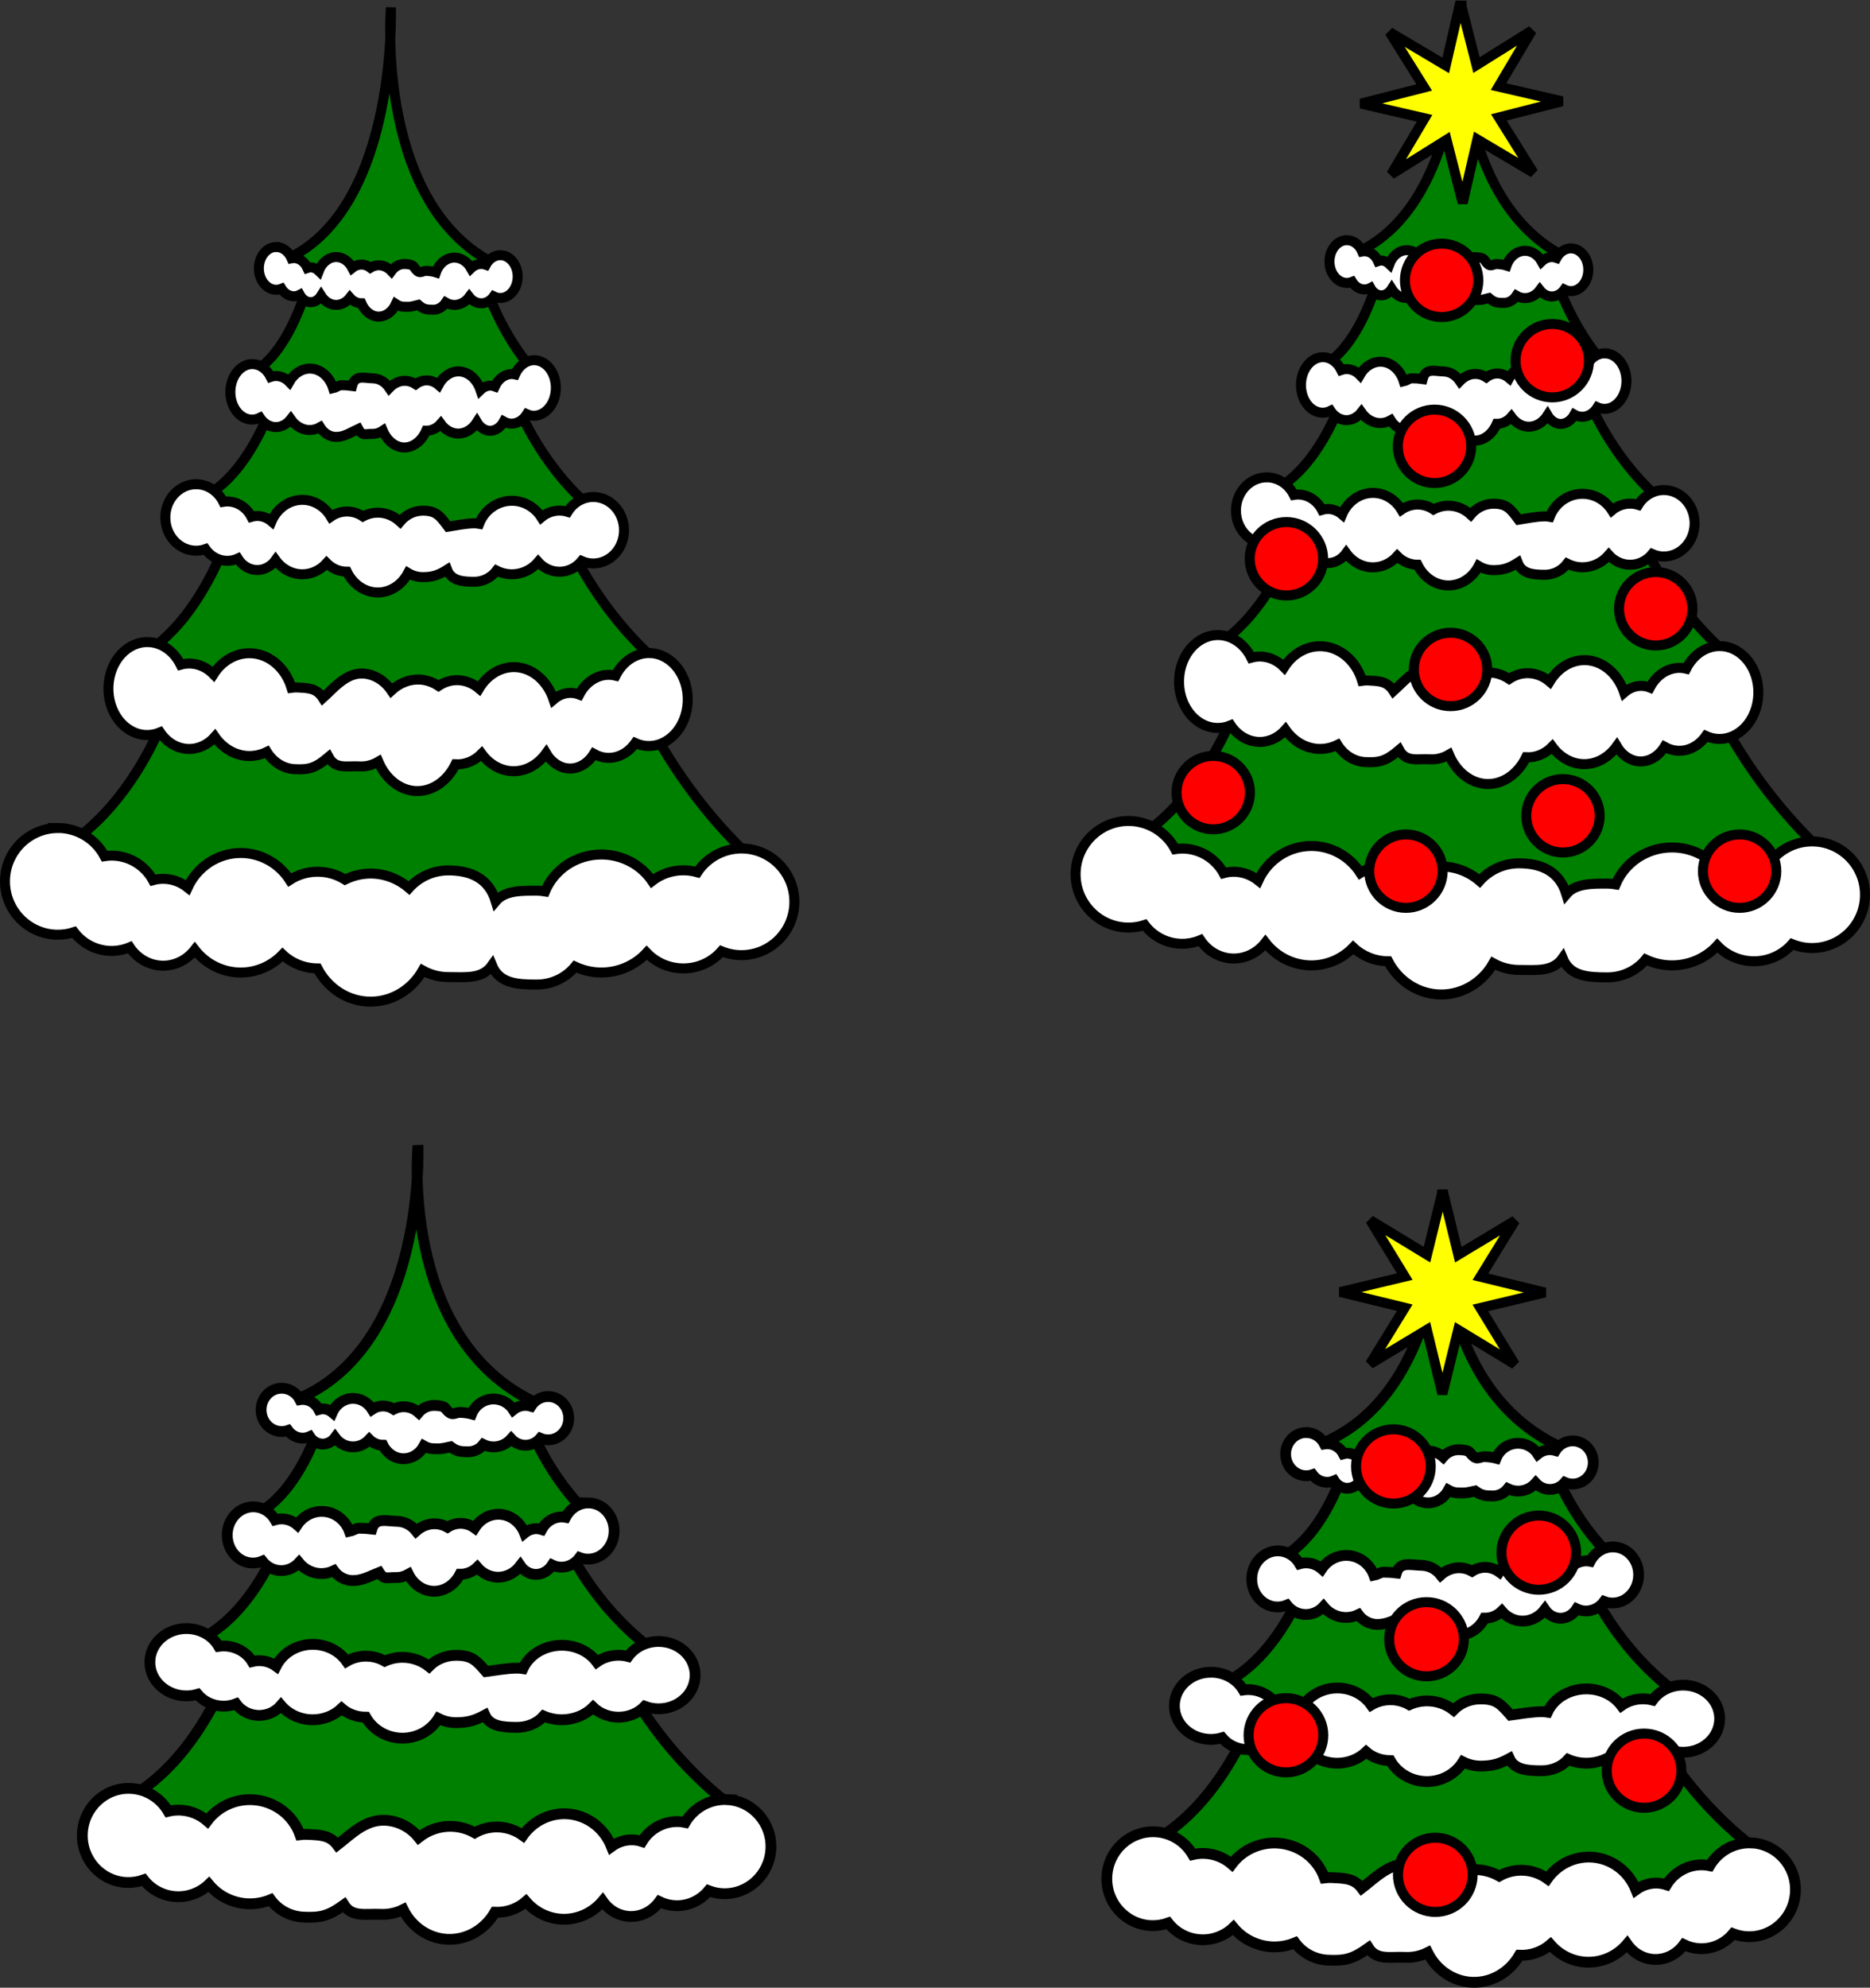
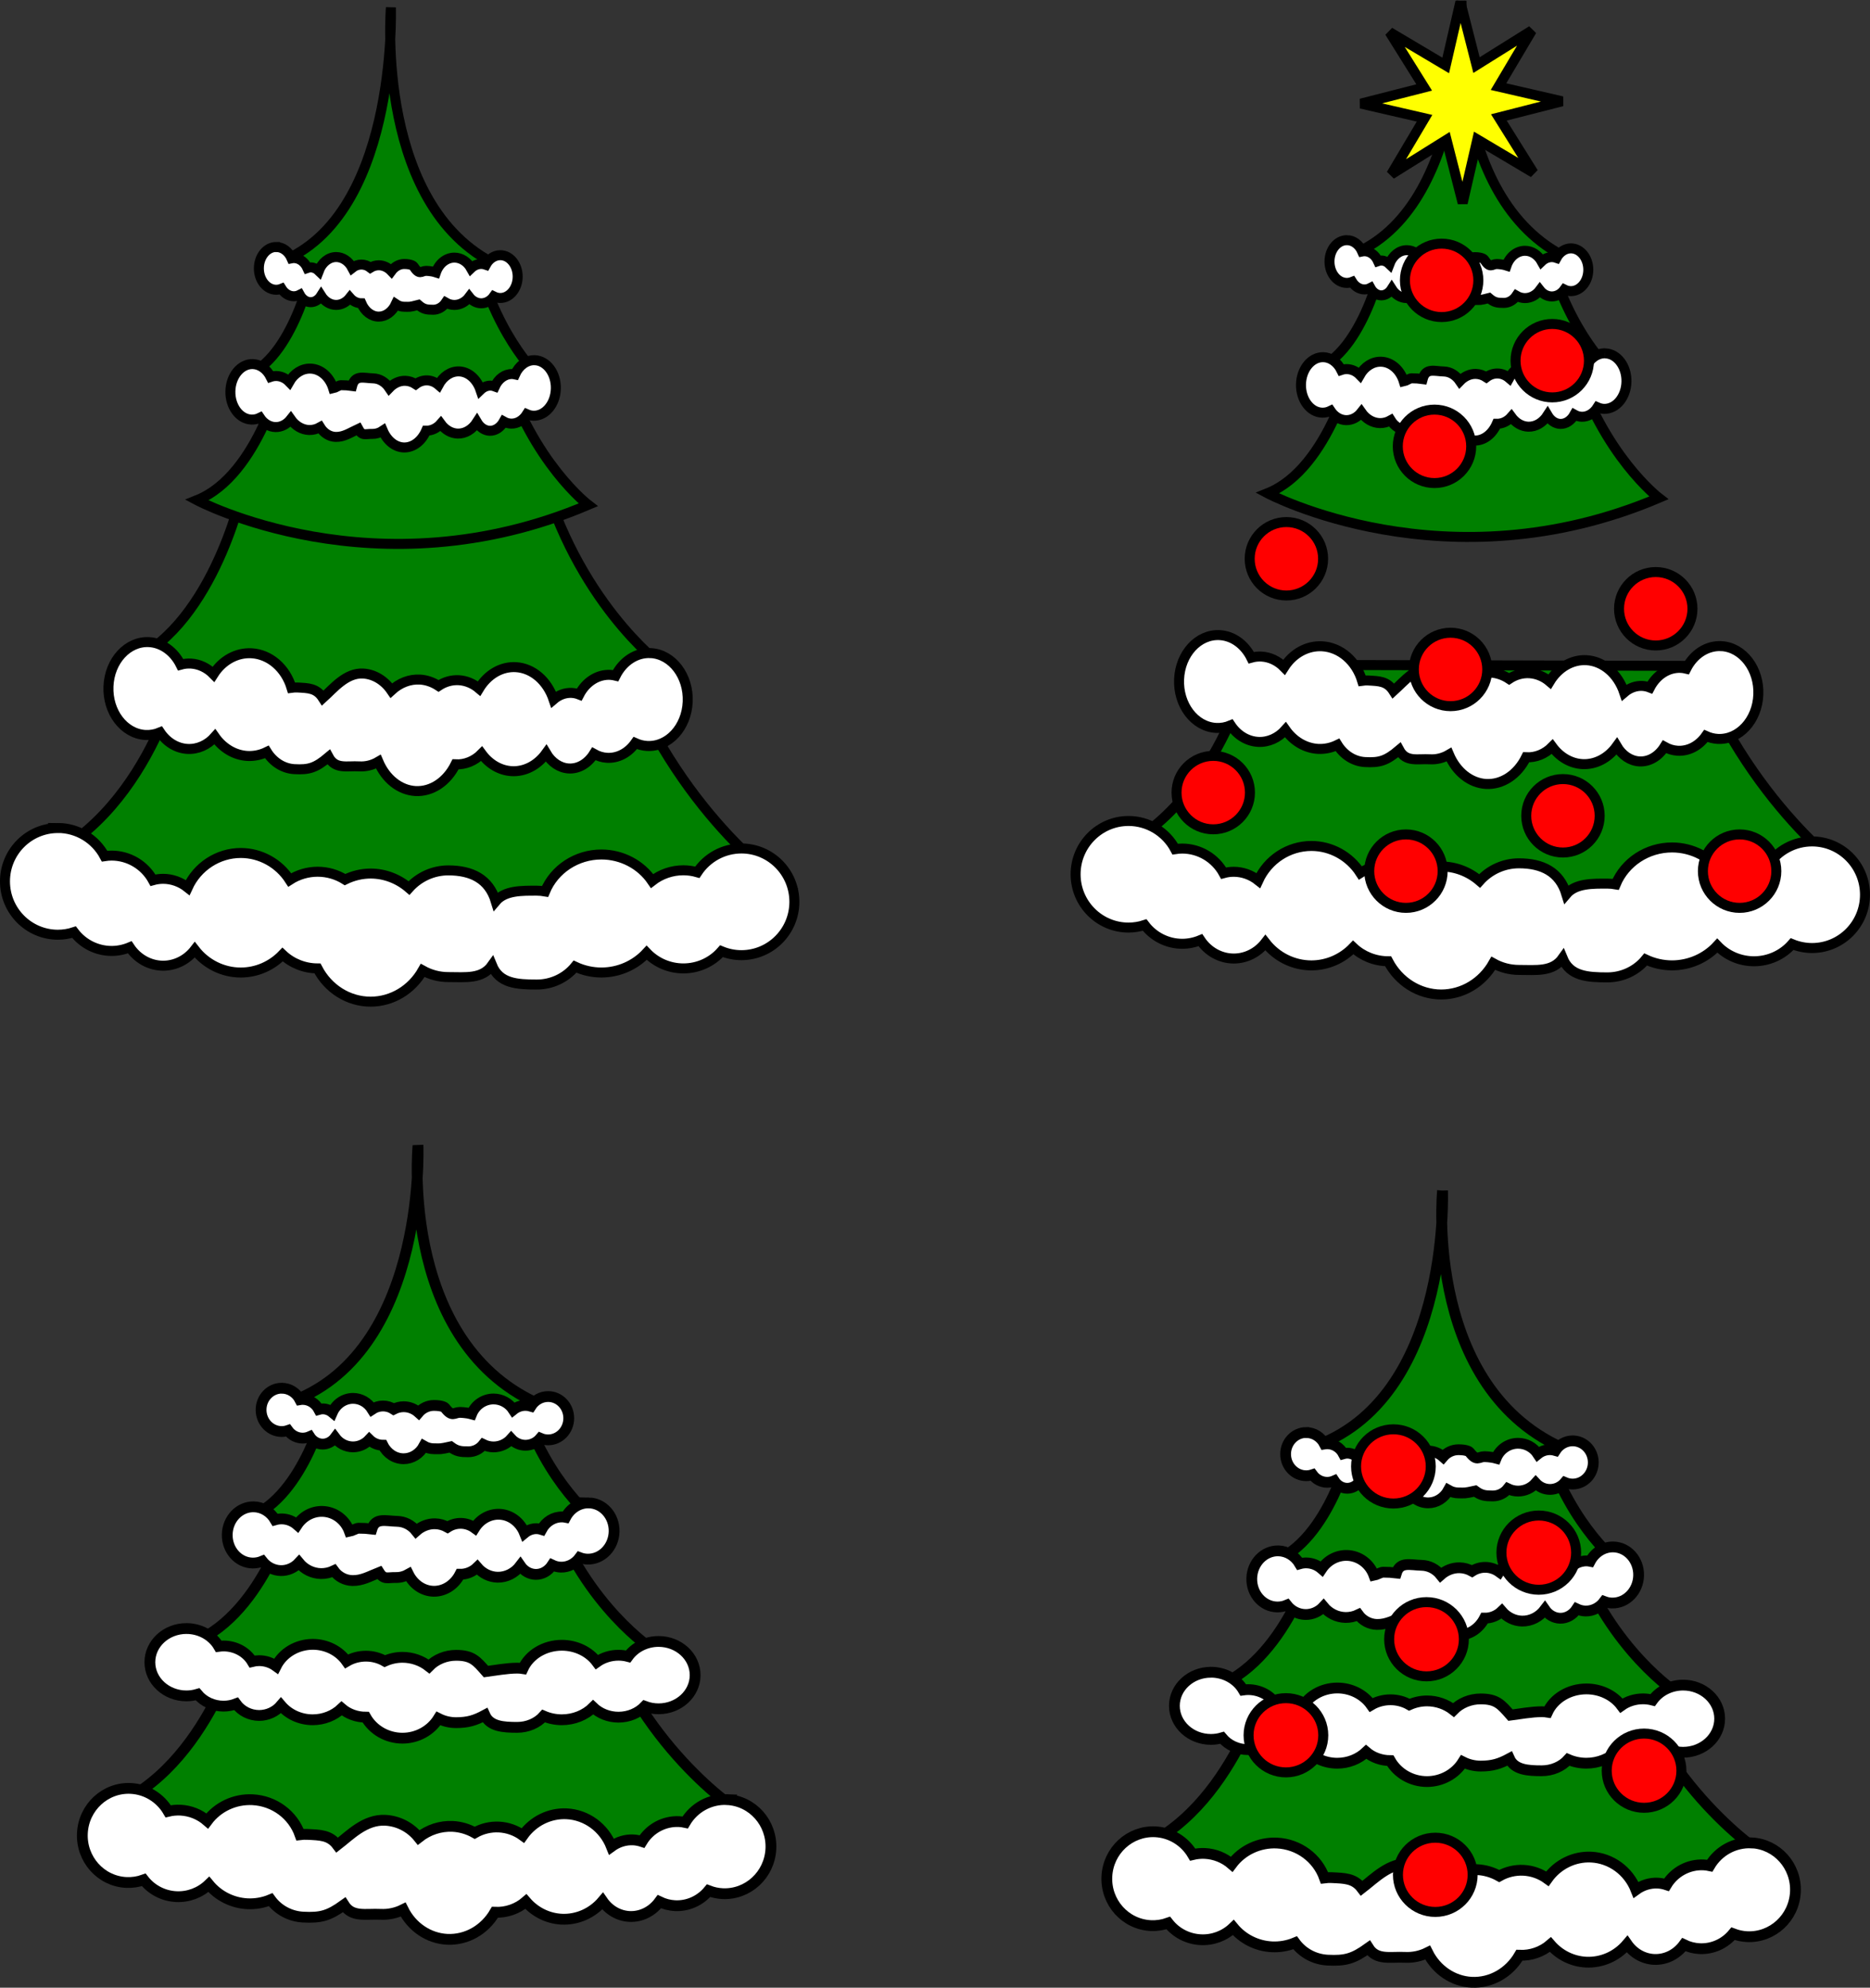
<svg xmlns="http://www.w3.org/2000/svg" xmlns:ns1="http://www.inkscape.org/namespaces/inkscape" xmlns:ns2="http://sodipodi.sourceforge.net/DTD/sodipodi-0.dtd" width="99.03mm" height="105.232mm" viewBox="0 0 99.03 105.232" version="1.1" id="svg8" ns1:version="0.92.4 5da689c313, 2019-01-14" ns2:docname="trees.svg">
  <rect x="0" y="0" width="99.03" height="105.232" fill="#333333" stroke="none" />
  <defs id="defs2" />
  <ns2:namedview id="base" pagecolor="#ffffff" bordercolor="#666666" borderopacity="1.0" ns1:pageopacity="0.0" ns1:pageshadow="2" ns1:zoom="0.7" ns1:cx="-252.74256" ns1:cy="317.06981" ns1:document-units="mm" ns1:current-layer="layer1" showgrid="false" ns1:object-nodes="false" ns1:window-width="1920" ns1:window-height="1016" ns1:window-x="0" ns1:window-y="27" ns1:window-maximized="1" fit-margin-top="0" fit-margin-left="0" fit-margin-right="0" fit-margin-bottom="0" />
  <g ns1:label="Ebene 1" ns1:groupmode="layer" id="layer1" transform="translate(-7.15,-62.686)">
    <path style="fill:#008000;stroke:#000000;stroke-width:0.529;stroke-linecap:butt;stroke-linejoin:miter;stroke-miterlimit:4;stroke-dasharray:none;stroke-opacity:1" d="m 16.661,98.253 c 0,0 -1.879,8.367 -8.56,10.446 0,0 17.874,8.545 40.718,0.96 0,0 -5.392,-3.54 -8.538,-11.35 z" id="path107" ns1:connector-curvature="0" ns2:nodetypes="ccccc" ns1:export-filename="/home/johrpan/Projekte/jolakotturinn/assets/tree1.png" ns1:export-xdpi="96" ns1:export-ydpi="96" />
    <path ns1:connector-curvature="0" id="path109" d="m 19.947,88.822 c 0,0 -1.643,7.306 -6.237,9 0,0 13.025,6.48 28.735,0.297 0,0 -4.091,-2.885 -6.254,-9.252 z" style="fill:#008000;stroke:#000000;stroke-width:0.529;stroke-linecap:butt;stroke-linejoin:miter;stroke-miterlimit:4;stroke-dasharray:none;stroke-opacity:1" ns2:nodetypes="ccccc" ns1:export-filename="/home/johrpan/Projekte/jolakotturinn/assets/tree1.png" ns1:export-xdpi="96" ns1:export-ydpi="96" />
    <path style="fill:#008000;stroke:#000000;stroke-width:0.529;stroke-linecap:butt;stroke-linejoin:miter;stroke-miterlimit:4;stroke-dasharray:none;stroke-opacity:1" d="m 22.168,82.207 c 0,0 -1.296,5.645 -4.591,6.959 0,0 9.458,5.041 20.722,0.249 0,0 -2.933,-2.237 -4.484,-7.172 z" id="path111" ns1:connector-curvature="0" ns1:export-filename="/home/johrpan/Projekte/jolakotturinn/assets/tree1.png" ns1:export-xdpi="96" ns1:export-ydpi="96" />
    <path ns1:connector-curvature="0" id="path113" d="m 23.773,76.534 c 0,0 -0.966,4.841 -3.422,5.967 0,0 7.05,4.323 15.447,0.213 0,0 -2.186,-1.918 -3.343,-6.15 z" style="fill:#008000;stroke:#000000;stroke-width:0.529;stroke-linecap:butt;stroke-linejoin:miter;stroke-miterlimit:4;stroke-dasharray:none;stroke-opacity:1" ns1:export-filename="/home/johrpan/Projekte/jolakotturinn/assets/tree1.png" ns1:export-xdpi="96" ns1:export-ydpi="96" />
-     <path style="fill:none;stroke:#000000;stroke-width:0.529;stroke-linecap:butt;stroke-linejoin:miter;stroke-miterlimit:4;stroke-dasharray:none;stroke-opacity:1" d="M 37.466,70.834 Z" id="path119" ns1:connector-curvature="0" ns1:export-filename="/home/johrpan/Projekte/jolakotturinn/assets/tree1.png" ns1:export-xdpi="96" ns1:export-ydpi="96" />
    <path style="fill:#ffffff;fill-opacity:1;stroke:#000000;stroke-width:0.529;stroke-miterlimit:4;stroke-dasharray:none;stroke-opacity:1" d="m 41.616,97.263 c 1.135,0.065 2.01,1.218 1.953,2.576 -0.057,1.357 -1.023,2.405 -2.158,2.339 -0.212,-0.013 -0.42,-0.065 -0.619,-0.155 -0.37,0.526 -0.923,0.815 -1.496,0.783 -0.241,-0.014 -0.478,-0.086 -0.696,-0.209 -0.319,0.514 -0.816,0.803 -1.332,0.774 -0.476,-0.028 -0.915,-0.323 -1.197,-0.803 -0.459,0.637 -1.133,0.985 -1.829,0.945 -0.611,-0.036 -1.183,-0.368 -1.588,-0.921 -0.379,0.385 -0.874,0.586 -1.381,0.56 -0.452,0.92 -1.267,1.462 -2.126,1.414 -0.828,-0.049 -1.573,-0.64 -1.96,-1.555 -0.312,0.183 -0.658,0.269 -1.006,0.249 -0.664,-0.039 -1.271,0.173 -1.63,-0.496 -0.686,0.58 -1.04,0.687 -1.82,0.642 -0.579,-0.034 -1.114,-0.37 -1.45,-0.911 -0.326,0.159 -0.679,0.232 -1.033,0.213 -0.672,-0.04 -1.297,-0.408 -1.72,-1.012 -0.387,0.438 -0.913,0.67 -1.454,0.64 -0.569,-0.033 -1.098,-0.354 -1.446,-0.877 -0.25,0.106 -0.516,0.152 -0.781,0.138 -1.135,-0.065 -2.01,-1.218 -1.953,-2.576 0.057,-1.357 1.023,-2.405 2.158,-2.339 0.688,0.04 1.312,0.489 1.664,1.195 0.179,-0.05 0.363,-0.07 0.546,-0.06 0.441,0.026 0.862,0.224 1.194,0.564 0.468,-0.737 1.226,-1.154 2.018,-1.109 0.961,0.056 1.798,0.779 2.114,1.827 0.107,-0.015 0.215,-0.021 0.322,-0.015 0.572,0.033 1,0.028 1.337,0.556 0.574,-0.519 1.233,-1.346 2.137,-1.295 0.581,0.035 1.123,0.362 1.49,0.9 0.438,-0.406 0.974,-0.611 1.517,-0.581 0.343,0.021 0.678,0.136 0.982,0.336 0.326,-0.218 0.7,-0.323 1.077,-0.302 0.386,0.023 0.758,0.177 1.069,0.442 0.452,-0.751 1.186,-1.177 1.952,-1.133 0.884,0.052 1.662,0.72 1.994,1.712 0.285,-0.245 0.626,-0.367 0.969,-0.348 0.133,0.008 0.264,0.037 0.391,0.087 0.352,-0.681 0.985,-1.08 1.653,-1.042 0.091,0.006 0.182,0.02 0.272,0.042 0.391,-0.778 1.107,-1.237 1.865,-1.194 z" id="path937" ns1:connector-curvature="0" ns2:nodetypes="ccccccccccccccccccccccccccccccccccccccccccccc" ns1:export-filename="/home/johrpan/Projekte/jolakotturinn/assets/tree1.png" ns1:export-xdpi="96" ns1:export-ydpi="96" />
    <path style="fill:#008000;stroke:#000000;stroke-width:0.529;stroke-linecap:butt;stroke-linejoin:miter;stroke-miterlimit:4;stroke-dasharray:none;stroke-opacity:1" d="m 27.85,63.086 c 0,0 0.393,11.398 -6.181,13.578 5.016,1.339 7.486,1.274 12.131,0.194 -6.846,-2.911 -5.95,-13.772 -5.95,-13.772 z" id="path970" ns1:connector-curvature="0" ns2:nodetypes="cccc" ns1:export-filename="/home/johrpan/Projekte/jolakotturinn/assets/tree1.png" ns1:export-xdpi="96" ns1:export-ydpi="96" />
    <path id="path960" d="m 21.779,75.761 c -0.508,-8e-6 -0.92,0.507 -0.92,1.133 -7e-6,0.626 0.412,1.133 0.92,1.133 0.095,-4.66e-4 0.189,-0.019 0.279,-0.055 0.155,0.251 0.397,0.399 0.653,0.399 0.108,-2.68e-4 0.215,-0.027 0.314,-0.078 0.133,0.245 0.349,0.391 0.58,0.391 0.213,-2.46e-4 0.414,-0.124 0.549,-0.338 0.193,0.305 0.487,0.483 0.799,0.483 0.273,-4.37e-4 0.535,-0.138 0.726,-0.381 0.162,0.187 0.379,0.293 0.606,0.294 0.185,0.435 0.538,0.706 0.923,0.706 0.371,-6.1e-4 0.714,-0.252 0.904,-0.663 0.136,0.092 0.289,0.141 0.444,0.141 0.297,-3.32e-4 0.241,0.033 0.748,-0.099 0.269,0.233 0.44,0.257 0.789,0.258 0.259,-4.57e-4 0.504,-0.141 0.664,-0.38 0.142,0.082 0.299,0.125 0.457,0.125 0.3,-5.16e-4 0.587,-0.153 0.786,-0.42 0.165,0.212 0.395,0.332 0.637,0.333 0.255,-1.39e-4 0.497,-0.134 0.662,-0.365 0.11,0.055 0.227,0.084 0.346,0.084 0.508,8e-6 0.92,-0.507 0.92,-1.133 7e-6,-0.626 -0.412,-1.133 -0.92,-1.133 -0.308,2.87e-4 -0.595,0.19 -0.765,0.506 -0.079,-0.028 -0.161,-0.042 -0.243,-0.042 -0.197,7.9e-5 -0.389,0.08 -0.543,0.228 -0.195,-0.351 -0.526,-0.563 -0.88,-0.563 -0.43,3.74e-4 -0.817,0.311 -0.978,0.784 -0.265,-0.085 -0.528,-0.082 -0.528,-0.082 -0.256,2.87e-4 -0.33,0.265 -0.658,-0.241 0,0 -0.09,-0.123 -0.494,-0.124 -0.26,5.27e-4 -0.508,0.137 -0.682,0.375 -0.188,-0.198 -0.423,-0.307 -0.666,-0.307 -0.154,5.14e-4 -0.305,0.044 -0.444,0.129 -0.141,-0.109 -0.306,-0.167 -0.475,-0.167 -0.173,2.95e-4 -0.342,0.061 -0.485,0.175 -0.188,-0.357 -0.507,-0.572 -0.85,-0.573 -0.396,6.16e-4 -0.755,0.287 -0.922,0.734 -0.123,-0.12 -0.272,-0.185 -0.426,-0.186 -0.059,2.34e-4 -0.119,0.01 -0.176,0.03 -0.144,-0.322 -0.419,-0.522 -0.718,-0.523 -0.041,2.91e-4 -0.082,0.004 -0.122,0.012 -0.16,-0.368 -0.471,-0.598 -0.81,-0.598 z" style="fill:#ffffff;fill-opacity:1;stroke:#000000;stroke-width:0.529;stroke-miterlimit:4;stroke-dasharray:none;stroke-opacity:1" ns1:connector-curvature="0" ns2:nodetypes="ccccccccccccccccccccccccccccccccccccccccccccc" ns1:export-filename="/home/johrpan/Projekte/jolakotturinn/assets/tree1.png" ns1:export-xdpi="96" ns1:export-ydpi="96" />
    <path ns1:connector-curvature="0" style="fill:#ffffff;fill-opacity:1;stroke:#000000;stroke-width:0.529;stroke-miterlimit:4;stroke-dasharray:none;stroke-opacity:1" d="m 35.459,81.756 c 0.638,0.015 1.143,0.686 1.127,1.497 -0.016,0.812 -0.546,1.457 -1.184,1.442 -0.119,-0.004 -0.237,-0.03 -0.349,-0.08 -0.201,0.322 -0.509,0.506 -0.831,0.499 -0.136,-0.004 -0.269,-0.041 -0.393,-0.111 -0.173,0.314 -0.449,0.496 -0.739,0.49 -0.267,-0.007 -0.517,-0.174 -0.682,-0.455 -0.25,0.39 -0.624,0.612 -1.016,0.603 -0.343,-0.009 -0.669,-0.195 -0.903,-0.517 -0.208,0.238 -0.484,0.368 -0.769,0.363 -0.243,0.559 -0.694,0.899 -1.177,0.889 -0.466,-0.012 -0.891,-0.349 -1.119,-0.888 -0.173,0.116 -0.366,0.174 -0.562,0.17 -0.373,-0.009 -0.53,0.129 -0.739,-0.263 -0.429,0.198 -0.758,0.433 -1.196,0.422 -0.326,-0.009 -0.63,-0.198 -0.825,-0.514 -0.181,0.102 -0.378,0.153 -0.577,0.149 -0.378,-0.01 -0.733,-0.217 -0.978,-0.568 -0.212,0.27 -0.505,0.419 -0.809,0.412 -0.32,-0.008 -0.621,-0.188 -0.823,-0.494 -0.139,0.068 -0.288,0.102 -0.437,0.098 -0.638,-0.015 -1.143,-0.686 -1.127,-1.497 0.016,-0.812 0.546,-1.457 1.184,-1.442 0.387,0.01 0.743,0.265 0.949,0.679 0.1,-0.034 0.203,-0.049 0.306,-0.047 0.248,0.006 0.487,0.116 0.677,0.312 0.254,-0.45 0.675,-0.715 1.12,-0.704 0.54,0.013 1.019,0.428 1.209,1.047 0.06,-0.011 0.333,-0.17 0.394,-0.169 0.321,0.008 0.314,0.004 0.605,0.042 0.16,-0.614 0.616,-0.414 1.124,-0.403 0.327,0.009 0.635,0.193 0.847,0.507 0.241,-0.252 0.54,-0.385 0.845,-0.378 0.193,0.005 0.383,0.067 0.555,0.18 0.18,-0.137 0.389,-0.207 0.601,-0.203 0.217,0.006 0.428,0.09 0.605,0.242 0.245,-0.458 0.652,-0.727 1.083,-0.717 0.497,0.013 0.942,0.395 1.14,0.981 0.157,-0.152 0.347,-0.232 0.54,-0.228 0.075,0.002 0.149,0.017 0.221,0.044 0.189,-0.414 0.54,-0.665 0.916,-0.657 0.051,0.002 0.103,0.008 0.153,0.019 0.21,-0.473 0.607,-0.762 1.033,-0.752 z" id="path962" ns2:nodetypes="ccccccccccccccccccccccccccccccccccccccccccccc" ns1:export-filename="/home/johrpan/Projekte/jolakotturinn/assets/tree1.png" ns1:export-xdpi="96" ns1:export-ydpi="96" />
-     <path id="path964" d="m 17.536,88.322 c -0.9,-1.3e-5 -1.63,0.788 -1.63,1.76 -1.3e-5,0.972 0.73,1.76 1.63,1.76 0.168,-7.22e-4 0.335,-0.029 0.494,-0.085 0.275,0.391 0.703,0.62 1.157,0.621 0.191,-4.15e-4 0.381,-0.042 0.557,-0.121 0.236,0.381 0.619,0.607 1.028,0.608 0.377,-3.81e-4 0.734,-0.193 0.973,-0.525 0.342,0.474 0.864,0.751 1.416,0.751 0.484,-6.79e-4 0.948,-0.214 1.287,-0.593 0.287,0.291 0.672,0.455 1.074,0.457 0.327,0.676 0.954,1.097 1.635,1.098 0.657,-9.49e-4 1.265,-0.392 1.602,-1.031 0.241,0.144 0.512,0.219 0.787,0.219 0.527,-5.15e-4 0.847,-0.118 1.283,-0.393 0.225,0.594 0.823,0.639 1.441,0.639 0.459,-7.07e-4 0.893,-0.219 1.177,-0.591 0.252,0.127 0.529,0.194 0.81,0.195 0.533,-8.04e-4 1.04,-0.238 1.394,-0.652 0.292,0.329 0.7,0.516 1.129,0.517 0.451,-2.17e-4 0.88,-0.208 1.173,-0.568 0.195,0.086 0.403,0.13 0.613,0.13 0.9,1.3e-5 1.63,-0.788 1.63,-1.76 1.3e-5,-0.972 -0.73,-1.76 -1.63,-1.76 -0.545,4.48e-4 -1.054,0.295 -1.356,0.786 -0.14,-0.043 -0.284,-0.065 -0.43,-0.065 -0.35,1.24e-4 -0.689,0.125 -0.963,0.354 -0.346,-0.546 -0.932,-0.875 -1.56,-0.875 -0.762,5.81e-4 -1.448,0.483 -1.733,1.219 -0.084,-0.015 -0.169,-0.024 -0.254,-0.024 -0.453,4.48e-4 -1.014,0.121 -1.393,0.179 -0.422,-0.564 -0.614,-0.849 -1.331,-0.85 -0.461,8.19e-4 -0.9,0.212 -1.208,0.582 -0.333,-0.308 -0.75,-0.477 -1.18,-0.477 -0.272,8e-4 -0.541,0.069 -0.788,0.2 -0.25,-0.169 -0.543,-0.259 -0.842,-0.26 -0.306,4.62e-4 -0.606,0.095 -0.86,0.272 -0.333,-0.555 -0.899,-0.889 -1.506,-0.89 -0.701,9.59e-4 -1.338,0.446 -1.633,1.141 -0.218,-0.187 -0.483,-0.288 -0.755,-0.289 -0.105,3.67e-4 -0.21,0.016 -0.312,0.046 -0.256,-0.501 -0.743,-0.812 -1.273,-0.813 -0.072,4.53e-4 -0.145,0.007 -0.216,0.019 -0.283,-0.572 -0.835,-0.929 -1.436,-0.93 z" style="fill:#ffffff;fill-opacity:1;stroke:#000000;stroke-width:0.529;stroke-miterlimit:4;stroke-dasharray:none;stroke-opacity:1" ns1:connector-curvature="0" ns2:nodetypes="ccccccccccccccccccccccccccccccccccccccccccccc" ns1:export-filename="/home/johrpan/Projekte/jolakotturinn/assets/tree1.png" ns1:export-xdpi="96" ns1:export-ydpi="96" />
    <path id="path966" d="m 10.219,106.524 c -1.549,-2e-5 -2.805,1.264 -2.805,2.824 -2.34e-5,1.559 1.256,2.824 2.805,2.824 0.289,-9.9e-4 0.576,-0.047 0.851,-0.137 0.473,0.627 1.21,0.995 1.992,0.996 0.329,-6.6e-4 0.655,-0.067 0.959,-0.194 0.405,0.61 1.065,0.974 1.769,0.975 0.649,-5.9e-4 1.264,-0.309 1.675,-0.842 0.588,0.76 1.486,1.204 2.436,1.204 0.834,-10e-4 1.632,-0.344 2.214,-0.951 0.494,0.467 1.157,0.729 1.848,0.733 0.564,1.085 1.642,1.76 2.815,1.761 1.131,-0.002 2.177,-0.629 2.756,-1.654 0.415,0.231 0.881,0.352 1.355,0.352 0.907,-8.2e-4 1.79,0.123 2.316,-0.62 0.387,0.953 1.308,1.015 2.372,1.015 0.791,-9.9e-4 1.537,-0.351 2.026,-0.949 0.435,0.204 0.911,0.311 1.394,0.312 0.917,-9.9e-4 1.789,-0.382 2.399,-1.046 0.502,0.528 1.206,0.828 1.943,0.829 0.777,-3.5e-4 1.515,-0.333 2.019,-0.911 0.335,0.138 0.693,0.209 1.055,0.209 1.549,2e-5 2.805,-1.264 2.805,-2.824 1.8e-5,-1.559 -1.256,-2.824 -2.805,-2.824 -0.938,7.3e-4 -1.814,0.474 -2.334,1.26 -0.24,-0.069 -0.49,-0.104 -0.74,-0.105 -0.602,2e-4 -1.187,0.201 -1.657,0.568 -0.595,-0.876 -1.603,-1.403 -2.684,-1.404 -1.312,9.3e-4 -2.491,0.774 -2.982,1.955 -0.144,-0.025 -0.291,-0.038 -0.438,-0.039 -0.78,7.2e-4 -1.685,-0.025 -2.175,0.559 -0.36,-1.187 -1.28,-1.633 -2.513,-1.634 -0.793,9.9e-4 -1.549,0.341 -2.08,0.934 -0.573,-0.495 -1.291,-0.765 -2.032,-0.766 -0.469,9.8e-4 -0.931,0.111 -1.356,0.32 -0.431,-0.271 -0.934,-0.416 -1.449,-0.417 -0.527,7.3e-4 -1.042,0.153 -1.48,0.436 -0.573,-0.89 -1.548,-1.427 -2.593,-1.428 -1.207,0.002 -2.303,0.716 -2.811,1.831 -0.375,-0.3 -0.831,-0.462 -1.3,-0.463 -0.181,5.9e-4 -0.362,0.025 -0.538,0.074 -0.44,-0.803 -1.279,-1.303 -2.191,-1.304 -0.125,7.2e-4 -0.249,0.011 -0.372,0.03 -0.488,-0.918 -1.437,-1.491 -2.471,-1.492 z" style="fill:#ffffff;fill-opacity:1;stroke:#000000;stroke-width:0.529;stroke-miterlimit:4;stroke-dasharray:none;stroke-opacity:1" ns1:connector-curvature="0" ns2:nodetypes="ccccccccccccccccccccccccccccccccccccccccccccc" ns1:export-filename="/home/johrpan/Projekte/jolakotturinn/assets/tree1.png" ns1:export-xdpi="96" ns1:export-ydpi="96" />
    <path ns2:nodetypes="ccccc" ns1:connector-curvature="0" id="path1014" d="m 73.357,97.883 c 0,0 -1.879,8.363 -8.56,10.441 0,0 17.874,8.541 40.718,0.96 0,0 -5.392,-3.538 -8.538,-11.345 z" style="fill:#008000;stroke:#000000;stroke-width:0.529;stroke-linecap:butt;stroke-linejoin:miter;stroke-miterlimit:4;stroke-dasharray:none;stroke-opacity:1" ns1:export-filename="/home/johrpan/Projekte/jolakotturinn/assets/tree2.png" ns1:export-xdpi="96" ns1:export-ydpi="96" />
-     <path ns2:nodetypes="ccccc" style="fill:#008000;stroke:#000000;stroke-width:0.529;stroke-linecap:butt;stroke-linejoin:miter;stroke-miterlimit:4;stroke-dasharray:none;stroke-opacity:1" d="m 76.643,88.457 c 0,0 -1.643,7.302 -6.237,8.996 0,0 13.025,6.477 28.735,0.297 0,0 -4.091,-2.884 -6.254,-9.247 z" id="path1016" ns1:connector-curvature="0" ns1:export-filename="/home/johrpan/Projekte/jolakotturinn/assets/tree2.png" ns1:export-xdpi="96" ns1:export-ydpi="96" />
    <path ns1:connector-curvature="0" id="path1018" d="m 78.864,81.844 c 0,0 -1.296,5.642 -4.591,6.955 0,0 9.458,5.039 20.722,0.248 0,0 -2.933,-2.236 -4.484,-7.168 z" style="fill:#008000;stroke:#000000;stroke-width:0.529;stroke-linecap:butt;stroke-linejoin:miter;stroke-miterlimit:4;stroke-dasharray:none;stroke-opacity:1" ns1:export-filename="/home/johrpan/Projekte/jolakotturinn/assets/tree2.png" ns1:export-xdpi="96" ns1:export-ydpi="96" />
    <path style="fill:#008000;stroke:#000000;stroke-width:0.529;stroke-linecap:butt;stroke-linejoin:miter;stroke-miterlimit:4;stroke-dasharray:none;stroke-opacity:1" d="m 80.469,76.174 c 0,0 -0.966,4.839 -3.422,5.965 0,0 7.05,4.321 15.447,0.213 0,0 -2.186,-1.917 -3.343,-6.147 z" id="path1020" ns1:connector-curvature="0" ns1:export-filename="/home/johrpan/Projekte/jolakotturinn/assets/tree2.png" ns1:export-xdpi="96" ns1:export-ydpi="96" />
    <path ns1:connector-curvature="0" id="path1022" d="M 94.162,70.476 Z" style="fill:none;stroke:#000000;stroke-width:0.529;stroke-linecap:butt;stroke-linejoin:miter;stroke-miterlimit:4;stroke-dasharray:none;stroke-opacity:1" ns1:export-filename="/home/johrpan/Projekte/jolakotturinn/assets/tree2.png" ns1:export-xdpi="96" ns1:export-ydpi="96" />
    <path ns2:nodetypes="ccccccccccccccccccccccccccccccccccccccccccccc" ns1:connector-curvature="0" id="path1024" d="m 98.313,96.893 c 1.135,0.065 2.01,1.218 1.953,2.574 -0.057,1.357 -1.023,2.403 -2.158,2.338 -0.212,-0.013 -0.42,-0.065 -0.619,-0.155 -0.37,0.525 -0.923,0.815 -1.496,0.782 -0.241,-0.014 -0.478,-0.086 -0.696,-0.209 -0.319,0.514 -0.816,0.803 -1.332,0.774 -0.476,-0.028 -0.915,-0.322 -1.197,-0.803 -0.459,0.637 -1.133,0.985 -1.829,0.945 -0.611,-0.036 -1.183,-0.368 -1.588,-0.92 -0.379,0.385 -0.874,0.586 -1.381,0.559 -0.452,0.92 -1.267,1.461 -2.126,1.413 -0.828,-0.049 -1.573,-0.639 -1.96,-1.555 -0.312,0.183 -0.658,0.269 -1.006,0.249 -0.664,-0.039 -1.271,0.173 -1.63,-0.496 -0.686,0.58 -1.04,0.686 -1.82,0.642 -0.579,-0.034 -1.114,-0.37 -1.45,-0.91 -0.326,0.159 -0.679,0.232 -1.033,0.213 -0.672,-0.04 -1.297,-0.408 -1.72,-1.011 -0.387,0.438 -0.913,0.67 -1.454,0.64 -0.569,-0.033 -1.098,-0.353 -1.446,-0.877 -0.25,0.106 -0.516,0.152 -0.781,0.137 -1.135,-0.065 -2.01,-1.218 -1.953,-2.574 0.057,-1.357 1.023,-2.403 2.158,-2.338 0.688,0.04 1.312,0.488 1.664,1.195 0.179,-0.05 0.363,-0.07 0.546,-0.06 0.441,0.026 0.862,0.224 1.194,0.564 0.468,-0.737 1.226,-1.153 2.018,-1.108 0.961,0.056 1.798,0.779 2.114,1.826 0.107,-0.015 0.215,-0.021 0.322,-0.015 0.572,0.033 1,0.028 1.337,0.556 0.574,-0.519 1.233,-1.345 2.137,-1.294 0.581,0.035 1.123,0.362 1.49,0.9 0.438,-0.406 0.974,-0.611 1.517,-0.581 0.343,0.021 0.678,0.135 0.982,0.336 0.326,-0.218 0.7,-0.323 1.077,-0.301 0.386,0.023 0.758,0.177 1.069,0.442 0.452,-0.75 1.186,-1.176 1.952,-1.133 0.884,0.052 1.662,0.72 1.994,1.711 0.285,-0.245 0.626,-0.367 0.969,-0.348 0.133,0.008 0.264,0.037 0.391,0.087 0.352,-0.68 0.985,-1.079 1.653,-1.042 0.091,0.006 0.182,0.02 0.272,0.042 0.391,-0.778 1.107,-1.236 1.865,-1.194 z" style="fill:#ffffff;fill-opacity:1;stroke:#000000;stroke-width:0.529;stroke-miterlimit:4;stroke-dasharray:none;stroke-opacity:1" ns1:export-filename="/home/johrpan/Projekte/jolakotturinn/assets/tree2.png" ns1:export-xdpi="96" ns1:export-ydpi="96" />
    <path ns2:nodetypes="cccc" ns1:connector-curvature="0" id="path1026" d="m 84.546,62.732 c 0,0 0.393,11.392 -6.181,13.572 5.016,1.338 7.486,1.273 12.131,0.194 -6.846,-2.91 -5.95,-13.766 -5.95,-13.766 z" style="fill:#008000;stroke:#000000;stroke-width:0.529;stroke-linecap:butt;stroke-linejoin:miter;stroke-miterlimit:4;stroke-dasharray:none;stroke-opacity:1" ns1:export-filename="/home/johrpan/Projekte/jolakotturinn/assets/tree2.png" ns1:export-xdpi="96" ns1:export-ydpi="96" />
    <path ns2:nodetypes="ccccccccccccccccccccccccccccccccccccccccccccc" ns1:connector-curvature="0" style="fill:#ffffff;fill-opacity:1;stroke:#000000;stroke-width:0.529;stroke-miterlimit:4;stroke-dasharray:none;stroke-opacity:1" d="m 78.476,75.401 c -0.508,-8e-6 -0.92,0.507 -0.92,1.132 -7e-6,0.625 0.412,1.132 0.92,1.132 0.095,-4.66e-4 0.189,-0.019 0.279,-0.055 0.155,0.251 0.397,0.399 0.653,0.399 0.108,-2.68e-4 0.215,-0.027 0.314,-0.078 0.133,0.245 0.349,0.391 0.58,0.391 0.213,-2.46e-4 0.414,-0.124 0.549,-0.337 0.193,0.305 0.487,0.483 0.799,0.483 0.273,-4.36e-4 0.535,-0.138 0.726,-0.381 0.162,0.187 0.379,0.292 0.606,0.294 0.185,0.435 0.538,0.705 0.923,0.706 0.371,-6.1e-4 0.714,-0.252 0.904,-0.663 0.136,0.092 0.289,0.141 0.444,0.141 0.297,-3.32e-4 0.241,0.033 0.748,-0.099 0.269,0.232 0.44,0.257 0.789,0.257 0.259,-4.57e-4 0.504,-0.141 0.664,-0.38 0.142,0.082 0.299,0.125 0.457,0.125 0.3,-5.16e-4 0.587,-0.153 0.786,-0.42 0.165,0.212 0.395,0.332 0.637,0.332 0.255,-1.39e-4 0.497,-0.134 0.662,-0.365 0.11,0.055 0.227,0.084 0.346,0.084 0.508,8e-6 0.92,-0.507 0.92,-1.132 7e-6,-0.625 -0.412,-1.132 -0.92,-1.132 -0.308,2.86e-4 -0.595,0.19 -0.765,0.505 -0.079,-0.028 -0.161,-0.042 -0.243,-0.042 -0.197,7.9e-5 -0.389,0.08 -0.543,0.228 -0.195,-0.351 -0.526,-0.563 -0.88,-0.563 -0.43,3.73e-4 -0.817,0.311 -0.978,0.784 -0.265,-0.085 -0.528,-0.082 -0.528,-0.082 -0.256,2.87e-4 -0.33,0.265 -0.658,-0.241 0,0 -0.09,-0.123 -0.494,-0.124 -0.26,5.27e-4 -0.508,0.137 -0.682,0.374 -0.188,-0.198 -0.423,-0.307 -0.666,-0.307 -0.154,5.14e-4 -0.305,0.044 -0.444,0.128 -0.141,-0.109 -0.306,-0.167 -0.475,-0.167 -0.173,2.95e-4 -0.342,0.061 -0.485,0.175 -0.188,-0.357 -0.507,-0.572 -0.85,-0.572 -0.396,6.16e-4 -0.755,0.287 -0.922,0.734 -0.123,-0.12 -0.272,-0.185 -0.426,-0.186 -0.059,2.34e-4 -0.119,0.01 -0.176,0.03 -0.144,-0.322 -0.419,-0.522 -0.718,-0.523 -0.041,2.91e-4 -0.082,0.004 -0.122,0.012 -0.16,-0.368 -0.471,-0.598 -0.81,-0.598 z" id="path1028" ns1:export-filename="/home/johrpan/Projekte/jolakotturinn/assets/tree2.png" ns1:export-xdpi="96" ns1:export-ydpi="96" />
-     <path ns2:nodetypes="ccccccccccccccccccccccccccccccccccccccccccccc" id="path1030" d="m 92.155,81.394 c 0.638,0.015 1.143,0.685 1.127,1.497 -0.016,0.811 -0.546,1.457 -1.184,1.441 -0.119,-0.004 -0.237,-0.03 -0.349,-0.08 -0.201,0.321 -0.509,0.506 -0.831,0.498 -0.136,-0.004 -0.269,-0.041 -0.393,-0.111 -0.173,0.314 -0.449,0.496 -0.739,0.49 -0.267,-0.007 -0.517,-0.174 -0.682,-0.455 -0.25,0.39 -0.624,0.612 -1.016,0.602 -0.343,-0.009 -0.669,-0.195 -0.903,-0.517 -0.208,0.238 -0.484,0.368 -0.769,0.363 -0.243,0.559 -0.694,0.899 -1.177,0.888 -0.466,-0.012 -0.891,-0.349 -1.119,-0.888 -0.173,0.116 -0.366,0.174 -0.562,0.17 -0.373,-0.009 -0.53,0.129 -0.739,-0.263 -0.429,0.198 -0.758,0.433 -1.196,0.422 -0.326,-0.009 -0.63,-0.198 -0.825,-0.514 -0.181,0.102 -0.378,0.153 -0.577,0.149 -0.378,-0.01 -0.733,-0.216 -0.978,-0.568 -0.212,0.27 -0.505,0.419 -0.809,0.412 -0.32,-0.008 -0.621,-0.188 -0.823,-0.494 -0.139,0.068 -0.288,0.102 -0.437,0.098 -0.638,-0.015 -1.143,-0.685 -1.127,-1.497 0.016,-0.811 0.546,-1.457 1.184,-1.441 0.387,0.01 0.743,0.264 0.949,0.679 0.1,-0.034 0.203,-0.049 0.306,-0.047 0.248,0.006 0.487,0.116 0.677,0.312 0.254,-0.45 0.675,-0.714 1.12,-0.704 0.54,0.013 1.019,0.428 1.209,1.047 0.06,-0.011 0.333,-0.17 0.394,-0.169 0.321,0.008 0.314,0.004 0.605,0.042 0.16,-0.614 0.616,-0.414 1.124,-0.402 0.327,0.009 0.635,0.193 0.847,0.506 0.241,-0.252 0.54,-0.385 0.845,-0.378 0.193,0.005 0.383,0.067 0.555,0.18 0.18,-0.137 0.389,-0.207 0.601,-0.202 0.217,0.006 0.428,0.09 0.605,0.242 0.245,-0.457 0.652,-0.727 1.083,-0.717 0.497,0.013 0.942,0.395 1.14,0.98 0.157,-0.152 0.347,-0.232 0.54,-0.228 0.075,0.002 0.149,0.017 0.221,0.044 0.189,-0.414 0.54,-0.665 0.916,-0.657 0.051,0.002 0.103,0.008 0.153,0.019 0.21,-0.473 0.607,-0.761 1.033,-0.752 z" style="fill:#ffffff;fill-opacity:1;stroke:#000000;stroke-width:0.529;stroke-miterlimit:4;stroke-dasharray:none;stroke-opacity:1" ns1:connector-curvature="0" ns1:export-filename="/home/johrpan/Projekte/jolakotturinn/assets/tree2.png" ns1:export-xdpi="96" ns1:export-ydpi="96" />
-     <path ns2:nodetypes="ccccccccccccccccccccccccccccccccccccccccccccc" ns1:connector-curvature="0" style="fill:#ffffff;fill-opacity:1;stroke:#000000;stroke-width:0.529;stroke-miterlimit:4;stroke-dasharray:none;stroke-opacity:1" d="m 74.232,87.957 c -0.9,-1.3e-5 -1.63,0.788 -1.63,1.759 -1.3e-5,0.972 0.73,1.759 1.63,1.759 0.168,-7.22e-4 0.335,-0.029 0.494,-0.085 0.275,0.391 0.703,0.62 1.157,0.62 0.191,-4.15e-4 0.381,-0.042 0.557,-0.121 0.236,0.38 0.619,0.607 1.028,0.608 0.377,-3.8e-4 0.734,-0.193 0.973,-0.525 0.342,0.474 0.864,0.75 1.416,0.75 0.484,-6.78e-4 0.948,-0.214 1.287,-0.593 0.287,0.291 0.672,0.454 1.074,0.456 0.327,0.676 0.954,1.096 1.635,1.097 0.657,-9.49e-4 1.265,-0.392 1.602,-1.03 0.241,0.144 0.512,0.219 0.787,0.219 0.527,-5.15e-4 0.847,-0.118 1.283,-0.393 0.225,0.594 0.823,0.638 1.441,0.638 0.459,-7.07e-4 0.893,-0.219 1.177,-0.591 0.252,0.127 0.529,0.194 0.81,0.195 0.533,-8.04e-4 1.04,-0.238 1.394,-0.652 0.292,0.329 0.7,0.516 1.129,0.517 0.451,-2.17e-4 0.88,-0.208 1.173,-0.567 0.195,0.086 0.403,0.13 0.613,0.13 0.9,1.3e-5 1.63,-0.788 1.63,-1.759 2e-5,-0.972 -0.73,-1.759 -1.63,-1.759 -0.545,4.48e-4 -1.054,0.295 -1.356,0.785 -0.14,-0.043 -0.284,-0.065 -0.43,-0.065 -0.35,1.24e-4 -0.689,0.125 -0.963,0.354 -0.346,-0.546 -0.932,-0.874 -1.56,-0.875 -0.762,5.8e-4 -1.448,0.483 -1.733,1.218 -0.084,-0.015 -0.169,-0.024 -0.254,-0.024 -0.453,4.48e-4 -1.014,0.121 -1.393,0.179 -0.422,-0.563 -0.614,-0.849 -1.331,-0.849 -0.461,8.18e-4 -0.9,0.212 -1.208,0.582 -0.333,-0.308 -0.75,-0.477 -1.18,-0.477 -0.272,7.99e-4 -0.541,0.069 -0.788,0.2 -0.25,-0.169 -0.543,-0.259 -0.842,-0.26 -0.306,4.62e-4 -0.606,0.095 -0.86,0.272 -0.333,-0.555 -0.899,-0.889 -1.506,-0.889 -0.701,9.59e-4 -1.338,0.446 -1.633,1.141 -0.218,-0.187 -0.483,-0.288 -0.755,-0.289 -0.105,3.67e-4 -0.21,0.016 -0.312,0.046 -0.256,-0.501 -0.743,-0.812 -1.273,-0.812 -0.072,4.53e-4 -0.145,0.007 -0.216,0.019 -0.283,-0.572 -0.835,-0.929 -1.436,-0.93 z" id="path1032" ns1:export-filename="/home/johrpan/Projekte/jolakotturinn/assets/tree2.png" ns1:export-xdpi="96" ns1:export-ydpi="96" />
+     <path ns2:nodetypes="ccccccccccccccccccccccccccccccccccccccccccccc" id="path1030" d="m 92.155,81.394 c 0.638,0.015 1.143,0.685 1.127,1.497 -0.016,0.811 -0.546,1.457 -1.184,1.441 -0.119,-0.004 -0.237,-0.03 -0.349,-0.08 -0.201,0.321 -0.509,0.506 -0.831,0.498 -0.136,-0.004 -0.269,-0.041 -0.393,-0.111 -0.173,0.314 -0.449,0.496 -0.739,0.49 -0.267,-0.007 -0.517,-0.174 -0.682,-0.455 -0.25,0.39 -0.624,0.612 -1.016,0.602 -0.343,-0.009 -0.669,-0.195 -0.903,-0.517 -0.208,0.238 -0.484,0.368 -0.769,0.363 -0.243,0.559 -0.694,0.899 -1.177,0.888 -0.466,-0.012 -0.891,-0.349 -1.119,-0.888 -0.173,0.116 -0.366,0.174 -0.562,0.17 -0.373,-0.009 -0.53,0.129 -0.739,-0.263 -0.429,0.198 -0.758,0.433 -1.196,0.422 -0.326,-0.009 -0.63,-0.198 -0.825,-0.514 -0.181,0.102 -0.378,0.153 -0.577,0.149 -0.378,-0.01 -0.733,-0.216 -0.978,-0.568 -0.212,0.27 -0.505,0.419 -0.809,0.412 -0.32,-0.008 -0.621,-0.188 -0.823,-0.494 -0.139,0.068 -0.288,0.102 -0.437,0.098 -0.638,-0.015 -1.143,-0.685 -1.127,-1.497 0.016,-0.811 0.546,-1.457 1.184,-1.441 0.387,0.01 0.743,0.264 0.949,0.679 0.1,-0.034 0.203,-0.049 0.306,-0.047 0.248,0.006 0.487,0.116 0.677,0.312 0.254,-0.45 0.675,-0.714 1.12,-0.704 0.54,0.013 1.019,0.428 1.209,1.047 0.06,-0.011 0.333,-0.17 0.394,-0.169 0.321,0.008 0.314,0.004 0.605,0.042 0.16,-0.614 0.616,-0.414 1.124,-0.402 0.327,0.009 0.635,0.193 0.847,0.506 0.241,-0.252 0.54,-0.385 0.845,-0.378 0.193,0.005 0.383,0.067 0.555,0.18 0.18,-0.137 0.389,-0.207 0.601,-0.202 0.217,0.006 0.428,0.09 0.605,0.242 0.245,-0.457 0.652,-0.727 1.083,-0.717 0.497,0.013 0.942,0.395 1.14,0.98 0.157,-0.152 0.347,-0.232 0.54,-0.228 0.075,0.002 0.149,0.017 0.221,0.044 0.189,-0.414 0.54,-0.665 0.916,-0.657 0.051,0.002 0.103,0.008 0.153,0.019 0.21,-0.473 0.607,-0.761 1.033,-0.752 " style="fill:#ffffff;fill-opacity:1;stroke:#000000;stroke-width:0.529;stroke-miterlimit:4;stroke-dasharray:none;stroke-opacity:1" ns1:connector-curvature="0" ns1:export-filename="/home/johrpan/Projekte/jolakotturinn/assets/tree2.png" ns1:export-xdpi="96" ns1:export-ydpi="96" />
    <path ns2:nodetypes="ccccccccccccccccccccccccccccccccccccccccccccc" ns1:connector-curvature="0" style="fill:#ffffff;fill-opacity:1;stroke:#000000;stroke-width:0.529;stroke-miterlimit:4;stroke-dasharray:none;stroke-opacity:1" d="m 66.916,106.15 c -1.549,-2e-5 -2.805,1.264 -2.805,2.822 -2.3e-5,1.559 1.256,2.822 2.805,2.822 0.289,-9.8e-4 0.576,-0.047 0.851,-0.137 0.473,0.626 1.21,0.995 1.992,0.995 0.329,-6.6e-4 0.655,-0.067 0.959,-0.194 0.405,0.61 1.065,0.974 1.769,0.975 0.649,-5.9e-4 1.264,-0.309 1.675,-0.841 0.588,0.76 1.486,1.203 2.436,1.204 0.834,-0.001 1.632,-0.344 2.214,-0.951 0.494,0.466 1.157,0.729 1.848,0.732 0.564,1.084 1.642,1.759 2.815,1.76 1.131,-0.002 2.177,-0.629 2.756,-1.653 0.415,0.231 0.881,0.351 1.355,0.352 0.907,-8.2e-4 1.79,0.123 2.316,-0.62 0.387,0.953 1.308,1.014 2.372,1.015 0.791,-9.9e-4 1.537,-0.351 2.026,-0.948 0.435,0.204 0.911,0.311 1.394,0.312 0.917,-9.9e-4 1.789,-0.382 2.399,-1.046 0.502,0.528 1.206,0.828 1.943,0.829 0.777,-3.5e-4 1.515,-0.333 2.019,-0.91 0.335,0.137 0.693,0.208 1.055,0.209 1.549,2e-5 2.805,-1.264 2.805,-2.822 2e-5,-1.559 -1.256,-2.822 -2.805,-2.822 -0.938,7.3e-4 -1.814,0.473 -2.334,1.26 -0.24,-0.069 -0.49,-0.104 -0.74,-0.105 -0.602,2e-4 -1.187,0.2 -1.657,0.568 -0.595,-0.876 -1.603,-1.403 -2.684,-1.404 -1.312,9.3e-4 -2.491,0.774 -2.982,1.954 -0.144,-0.025 -0.291,-0.038 -0.438,-0.039 -0.78,7.2e-4 -1.685,-0.025 -2.175,0.558 -0.36,-1.187 -1.28,-1.632 -2.513,-1.633 -0.793,9.9e-4 -1.549,0.34 -2.08,0.934 -0.573,-0.494 -1.291,-0.765 -2.032,-0.765 -0.469,9.8e-4 -0.931,0.111 -1.356,0.32 -0.431,-0.271 -0.934,-0.416 -1.449,-0.417 -0.527,7.3e-4 -1.042,0.152 -1.48,0.436 -0.573,-0.89 -1.548,-1.426 -2.593,-1.427 -1.207,0.002 -2.303,0.715 -2.811,1.83 -0.375,-0.299 -0.831,-0.462 -1.3,-0.463 -0.181,5.9e-4 -0.362,0.025 -0.538,0.074 -0.44,-0.803 -1.279,-1.302 -2.191,-1.303 -0.125,7.2e-4 -0.249,0.011 -0.372,0.03 -0.488,-0.917 -1.437,-1.49 -2.471,-1.491 z" id="path1034" ns1:export-filename="/home/johrpan/Projekte/jolakotturinn/assets/tree2.png" ns1:export-xdpi="96" ns1:export-ydpi="96" />
    <path ns2:type="star" style="fill:#ffff00;fill-opacity:1;stroke:#000000;stroke-width:0.529;stroke-miterlimit:4;stroke-dasharray:none;stroke-opacity:1" id="path1040" ns2:sides="8" ns2:cx="84.090614" ns2:cy="64.842072" ns2:r1="5.3282981" ns2:r2="2.1313193" ns2:arg1="2.1955789" ns2:arg2="2.588278" ns1:flatsided="false" ns1:rounded="0" ns1:randomized="0" d="m 80.974,69.164 1.303,-3.202 -3.446,-0.268 3.186,-1.342 -2.248,-2.626 3.202,1.303 0.268,-3.446 1.342,3.186 2.626,-2.248 -1.303,3.202 3.446,0.268 -3.186,1.342 2.248,2.626 -3.202,-1.303 -0.268,3.446 -1.342,-3.186 z" transform="matrix(0.804,-0.594,0.594,0.804,-21.577,65.926)" ns1:transform-center-x="0.23791748" ns1:transform-center-y="-1.8976214" ns1:export-filename="/home/johrpan/Projekte/jolakotturinn/assets/tree2.png" ns1:export-xdpi="96" ns1:export-ydpi="96" />
    <ellipse cy="77.528" cx="83.495" id="circle1048" style="fill:#ff0000;fill-opacity:1;stroke:#000000;stroke-width:0.529;stroke-miterlimit:4;stroke-dasharray:none;stroke-opacity:1" ns1:transform-center-x="7.9373683" ns1:transform-center-y="-0.85044322" rx="1.944" ry="1.944" ns1:export-filename="/home/johrpan/Projekte/jolakotturinn/assets/tree2.png" ns1:export-xdpi="96" ns1:export-ydpi="96" />
    <ellipse cy="81.781" cx="89.353" id="circle1052" style="fill:#ff0000;fill-opacity:1;stroke:#000000;stroke-width:0.529;stroke-miterlimit:4;stroke-dasharray:none;stroke-opacity:1" ns1:transform-center-x="7.9373711" ns1:transform-center-y="-0.85043786" rx="1.944" ry="1.944" ns1:export-filename="/home/johrpan/Projekte/jolakotturinn/assets/tree2.png" ns1:export-xdpi="96" ns1:export-ydpi="96" />
    <ellipse ns1:transform-center-y="-0.85043825" ns1:transform-center-x="7.9373669" style="fill:#ff0000;fill-opacity:1;stroke:#000000;stroke-width:0.529;stroke-miterlimit:4;stroke-dasharray:none;stroke-opacity:1" id="circle1054" cx="83.117" cy="86.316" rx="1.944" ry="1.944" ns1:export-filename="/home/johrpan/Projekte/jolakotturinn/assets/tree2.png" ns1:export-xdpi="96" ns1:export-ydpi="96" />
    <ellipse cy="92.269" cx="75.274" id="circle1056" style="fill:#ff0000;fill-opacity:1;stroke:#000000;stroke-width:0.529;stroke-miterlimit:4;stroke-dasharray:none;stroke-opacity:1" ns1:transform-center-x="7.937366" ns1:transform-center-y="-0.85044449" rx="1.944" ry="1.944" ns1:export-filename="/home/johrpan/Projekte/jolakotturinn/assets/tree2.png" ns1:export-xdpi="96" ns1:export-ydpi="96" />
    <ellipse ns1:transform-center-y="-0.85044371" ns1:transform-center-x="7.9373681" style="fill:#ff0000;fill-opacity:1;stroke:#000000;stroke-width:0.529;stroke-miterlimit:4;stroke-dasharray:none;stroke-opacity:1" id="circle1058" cx="83.967" cy="98.128" rx="1.944" ry="1.944" ns1:export-filename="/home/johrpan/Projekte/jolakotturinn/assets/tree2.png" ns1:export-xdpi="96" ns1:export-ydpi="96" />
    <ellipse cy="94.915" cx="94.834" id="circle1060" style="fill:#ff0000;fill-opacity:1;stroke:#000000;stroke-width:0.529;stroke-miterlimit:4;stroke-dasharray:none;stroke-opacity:1" ns1:transform-center-x="7.9373725" ns1:transform-center-y="-0.85044216" rx="1.944" ry="1.944" ns1:export-filename="/home/johrpan/Projekte/jolakotturinn/assets/tree2.png" ns1:export-xdpi="96" ns1:export-ydpi="96" />
    <ellipse ns1:transform-center-y="-0.85045381" ns1:transform-center-x="7.9373687" style="fill:#ff0000;fill-opacity:1;stroke:#000000;stroke-width:0.529;stroke-miterlimit:4;stroke-dasharray:none;stroke-opacity:1" id="circle1062" cx="71.4" cy="104.648" rx="1.944" ry="1.944" ns1:export-filename="/home/johrpan/Projekte/jolakotturinn/assets/tree2.png" ns1:export-xdpi="96" ns1:export-ydpi="96" />
    <ellipse cy="108.806" cx="81.605" id="circle1064" style="fill:#ff0000;fill-opacity:1;stroke:#000000;stroke-width:0.529;stroke-miterlimit:4;stroke-dasharray:none;stroke-opacity:1" ns1:transform-center-x="7.9373688" ns1:transform-center-y="-0.85044145" rx="1.944" ry="1.944" ns1:export-filename="/home/johrpan/Projekte/jolakotturinn/assets/tree2.png" ns1:export-xdpi="96" ns1:export-ydpi="96" />
    <ellipse ns1:transform-center-y="-0.85044565" ns1:transform-center-x="7.9373694" style="fill:#ff0000;fill-opacity:1;stroke:#000000;stroke-width:0.529;stroke-miterlimit:4;stroke-dasharray:none;stroke-opacity:1" id="circle1066" cx="89.92" cy="105.876" rx="1.944" ry="1.944" ns1:export-filename="/home/johrpan/Projekte/jolakotturinn/assets/tree2.png" ns1:export-xdpi="96" ns1:export-ydpi="96" />
    <ellipse cy="108.806" cx="99.275" id="circle1068" style="fill:#ff0000;fill-opacity:1;stroke:#000000;stroke-width:0.529;stroke-miterlimit:4;stroke-dasharray:none;stroke-opacity:1" ns1:transform-center-x="7.9373682" ns1:transform-center-y="-0.85044145" rx="1.944" ry="1.944" ns1:export-filename="/home/johrpan/Projekte/jolakotturinn/assets/tree2.png" ns1:export-xdpi="96" ns1:export-ydpi="96" />
    <path ns2:nodetypes="ccccc" style="fill:#008000;stroke:#000000;stroke-width:0.572;stroke-linecap:butt;stroke-linejoin:miter;stroke-miterlimit:4;stroke-dasharray:none;stroke-opacity:1" d="m 19.891,149.41 c 0,0 -1.953,7.4 -7.414,9.117 0,0 15.484,6.564 34.16,0.301 0,0 -4.863,-2.923 -7.435,-9.371 z" id="path1072" ns1:connector-curvature="0" ns1:export-filename="/home/johrpan/Projekte/jolakotturinn/assets/tree3.png" ns1:export-xdpi="96" ns1:export-ydpi="96" />
    <path ns1:connector-curvature="0" id="path1074" d="m 22.531,142.709 c 0,0 -1.541,5.718 -5.457,7.049 0,0 11.243,5.107 24.634,0.252 0,0 -3.487,-2.266 -5.331,-7.265 z" style="fill:#008000;stroke:#000000;stroke-width:0.572;stroke-linecap:butt;stroke-linejoin:miter;stroke-miterlimit:4;stroke-dasharray:none;stroke-opacity:1" ns1:export-filename="/home/johrpan/Projekte/jolakotturinn/assets/tree3.png" ns1:export-xdpi="96" ns1:export-ydpi="96" />
    <path style="fill:#008000;stroke:#000000;stroke-width:0.572;stroke-linecap:butt;stroke-linejoin:miter;stroke-miterlimit:4;stroke-dasharray:none;stroke-opacity:1" d="m 24.439,136.963 c 0,0 -1.149,4.904 -4.068,6.045 0,0 8.381,4.379 18.363,0.216 0,0 -2.599,-1.943 -3.974,-6.23 z" id="path1076" ns1:connector-curvature="0" ns1:export-filename="/home/johrpan/Projekte/jolakotturinn/assets/tree3.png" ns1:export-xdpi="96" ns1:export-ydpi="96" />
    <path ns1:connector-curvature="0" id="path1078" d="M 40.718,131.189 Z" style="fill:none;stroke:#000000;stroke-width:0.572;stroke-linecap:butt;stroke-linejoin:miter;stroke-miterlimit:4;stroke-dasharray:none;stroke-opacity:1" ns1:export-filename="/home/johrpan/Projekte/jolakotturinn/assets/tree3.png" ns1:export-xdpi="96" ns1:export-ydpi="96" />
    <path ns2:nodetypes="ccccccccccccccccccccccccccccccccccccccccccccc" ns1:connector-curvature="0" id="path1080" d="m 45.652,157.961 c 1.349,0.066 2.389,1.234 2.322,2.609 -0.067,1.375 -1.216,2.436 -2.565,2.37 -0.252,-0.013 -0.5,-0.066 -0.735,-0.157 -0.439,0.532 -1.097,0.826 -1.778,0.793 -0.287,-0.015 -0.568,-0.087 -0.827,-0.212 -0.379,0.521 -0.97,0.813 -1.583,0.784 -0.565,-0.028 -1.087,-0.327 -1.423,-0.814 -0.545,0.645 -1.347,0.998 -2.174,0.958 -0.726,-0.037 -1.406,-0.373 -1.888,-0.933 -0.45,0.39 -1.039,0.594 -1.642,0.567 -0.538,0.932 -1.506,1.481 -2.528,1.432 -0.985,-0.05 -1.87,-0.648 -2.33,-1.575 -0.371,0.186 -0.783,0.272 -1.195,0.252 -0.79,-0.039 -1.511,0.175 -1.937,-0.503 -0.816,0.588 -1.237,0.696 -2.163,0.65 -0.689,-0.035 -1.324,-0.375 -1.724,-0.923 -0.387,0.162 -0.807,0.235 -1.228,0.216 -0.798,-0.04 -1.542,-0.413 -2.044,-1.025 -0.46,0.444 -1.086,0.679 -1.728,0.648 -0.677,-0.033 -1.305,-0.358 -1.719,-0.889 -0.298,0.107 -0.613,0.154 -0.928,0.139 -1.349,-0.066 -2.389,-1.234 -2.322,-2.609 0.067,-1.375 1.216,-2.436 2.565,-2.37 0.817,0.041 1.56,0.495 1.979,1.211 0.212,-0.051 0.431,-0.071 0.649,-0.061 0.525,0.026 1.025,0.227 1.419,0.571 0.556,-0.747 1.457,-1.169 2.399,-1.123 1.143,0.057 2.137,0.789 2.513,1.851 0.127,-0.016 0.255,-0.021 0.383,-0.015 0.68,0.034 1.188,0.028 1.59,0.564 0.683,-0.526 1.466,-1.363 2.54,-1.312 0.691,0.035 1.334,0.366 1.771,0.912 0.521,-0.412 1.158,-0.619 1.803,-0.588 0.408,0.021 0.807,0.137 1.167,0.34 0.387,-0.221 0.832,-0.327 1.28,-0.306 0.459,0.023 0.902,0.179 1.27,0.448 0.538,-0.76 1.41,-1.192 2.32,-1.148 1.051,0.053 1.975,0.729 2.37,1.734 0.339,-0.248 0.744,-0.372 1.153,-0.353 0.158,0.008 0.314,0.038 0.465,0.088 0.418,-0.689 1.171,-1.094 1.965,-1.056 0.109,0.006 0.217,0.02 0.323,0.043 0.464,-0.788 1.316,-1.253 2.217,-1.21 z" style="fill:#ffffff;fill-opacity:1;stroke:#000000;stroke-width:0.572;stroke-miterlimit:4;stroke-dasharray:none;stroke-opacity:1" ns1:export-filename="/home/johrpan/Projekte/jolakotturinn/assets/tree3.png" ns1:export-xdpi="96" ns1:export-ydpi="96" />
    <path ns2:nodetypes="cccc" ns1:connector-curvature="0" id="path1082" d="m 29.286,123.341 c 0,0 0.467,11.545 -7.348,13.754 5.963,1.356 8.899,1.29 14.421,0.196 -8.138,-2.949 -7.073,-13.951 -7.073,-13.951 z" style="fill:#008000;stroke:#000000;stroke-width:0.572;stroke-linecap:butt;stroke-linejoin:miter;stroke-miterlimit:4;stroke-dasharray:none;stroke-opacity:1" ns1:export-filename="/home/johrpan/Projekte/jolakotturinn/assets/tree3.png" ns1:export-xdpi="96" ns1:export-ydpi="96" />
    <path ns2:nodetypes="ccccccccccccccccccccccccccccccccccccccccccccc" ns1:connector-curvature="0" style="fill:#ffffff;fill-opacity:1;stroke:#000000;stroke-width:0.572;stroke-miterlimit:4;stroke-dasharray:none;stroke-opacity:1" d="m 22.069,136.18 c -0.604,-1e-5 -1.093,0.514 -1.093,1.147 -8e-6,0.634 0.489,1.147 1.093,1.147 0.113,-4.7e-4 0.225,-0.019 0.332,-0.056 0.184,0.255 0.472,0.404 0.776,0.405 0.128,-2.8e-4 0.255,-0.027 0.374,-0.079 0.158,0.248 0.415,0.396 0.69,0.396 0.253,-2.5e-4 0.492,-0.126 0.653,-0.342 0.229,0.309 0.579,0.489 0.95,0.489 0.325,-4.4e-4 0.636,-0.14 0.863,-0.386 0.192,0.19 0.451,0.296 0.72,0.298 0.22,0.441 0.64,0.715 1.097,0.716 0.441,-6.2e-4 0.849,-0.256 1.074,-0.672 0.162,0.094 0.343,0.143 0.528,0.143 0.353,-3.4e-4 0.287,0.033 0.89,-0.1 0.32,0.236 0.523,0.261 0.937,0.261 0.308,-4.6e-4 0.599,-0.142 0.79,-0.385 0.169,0.083 0.355,0.126 0.543,0.127 0.357,-5.3e-4 0.697,-0.155 0.935,-0.425 0.196,0.215 0.47,0.337 0.757,0.337 0.303,-1.3e-4 0.59,-0.135 0.787,-0.37 0.131,0.056 0.27,0.085 0.411,0.085 0.604,1e-5 1.093,-0.514 1.093,-1.147 8e-6,-0.634 -0.489,-1.147 -1.093,-1.147 -0.366,3e-4 -0.707,0.192 -0.909,0.512 -0.094,-0.028 -0.191,-0.042 -0.288,-0.043 -0.235,7e-5 -0.462,0.082 -0.646,0.231 -0.232,-0.356 -0.625,-0.57 -1.046,-0.571 -0.511,3.8e-4 -0.971,0.315 -1.162,0.794 -0.315,-0.086 -0.628,-0.083 -0.628,-0.083 -0.304,2.9e-4 -0.393,0.269 -0.782,-0.244 0,0 -0.106,-0.125 -0.587,-0.125 -0.309,5.3e-4 -0.604,0.138 -0.81,0.379 -0.223,-0.201 -0.503,-0.311 -0.792,-0.311 -0.183,5.1e-4 -0.363,0.045 -0.528,0.13 -0.168,-0.11 -0.364,-0.169 -0.565,-0.169 -0.206,3e-4 -0.406,0.062 -0.577,0.177 -0.223,-0.362 -0.603,-0.58 -1.01,-0.58 -0.47,6.2e-4 -0.898,0.291 -1.096,0.744 -0.146,-0.122 -0.324,-0.188 -0.507,-0.188 -0.071,2.3e-4 -0.141,0.01 -0.21,0.03 -0.172,-0.326 -0.499,-0.529 -0.854,-0.53 -0.049,2.9e-4 -0.097,0.004 -0.145,0.012 -0.19,-0.373 -0.56,-0.606 -0.963,-0.606 z" id="path1084" ns1:export-filename="/home/johrpan/Projekte/jolakotturinn/assets/tree3.png" ns1:export-xdpi="96" ns1:export-ydpi="96" />
    <path ns2:nodetypes="ccccccccccccccccccccccccccccccccccccccccccccc" id="path1086" d="m 38.331,142.253 c 0.759,0.015 1.359,0.695 1.34,1.517 -0.019,0.822 -0.649,1.476 -1.408,1.46 -0.142,-0.003 -0.282,-0.031 -0.415,-0.081 -0.239,0.326 -0.605,0.512 -0.988,0.505 -0.161,-0.004 -0.32,-0.042 -0.467,-0.112 -0.206,0.318 -0.533,0.503 -0.878,0.496 -0.318,-0.007 -0.615,-0.176 -0.81,-0.461 -0.297,0.395 -0.742,0.62 -1.208,0.61 -0.408,-0.009 -0.795,-0.198 -1.073,-0.524 -0.247,0.241 -0.575,0.373 -0.914,0.368 -0.289,0.566 -0.825,0.911 -1.4,0.9 -0.554,-0.012 -1.059,-0.354 -1.33,-0.9 -0.206,0.117 -0.436,0.177 -0.668,0.172 -0.444,-0.01 -0.63,0.13 -0.879,-0.267 -0.51,0.201 -0.901,0.438 -1.422,0.428 -0.387,-0.009 -0.749,-0.2 -0.981,-0.52 -0.215,0.103 -0.45,0.155 -0.686,0.151 -0.449,-0.01 -0.872,-0.219 -1.162,-0.576 -0.252,0.273 -0.6,0.425 -0.961,0.418 -0.38,-0.008 -0.738,-0.191 -0.978,-0.5 -0.166,0.069 -0.342,0.103 -0.519,0.1 -0.759,-0.015 -1.359,-0.695 -1.34,-1.517 0.019,-0.822 0.649,-1.476 1.408,-1.46 0.46,0.01 0.883,0.268 1.128,0.688 0.119,-0.034 0.241,-0.05 0.364,-0.048 0.295,0.006 0.579,0.118 0.805,0.316 0.302,-0.456 0.802,-0.724 1.331,-0.713 0.642,0.014 1.211,0.433 1.437,1.061 0.071,-0.012 0.396,-0.172 0.468,-0.171 0.382,0.008 0.374,0.004 0.719,0.043 0.19,-0.622 0.733,-0.42 1.337,-0.408 0.388,0.009 0.754,0.195 1.007,0.513 0.287,-0.255 0.641,-0.39 1.004,-0.383 0.23,0.005 0.455,0.068 0.66,0.183 0.214,-0.139 0.463,-0.21 0.715,-0.205 0.258,0.006 0.509,0.091 0.72,0.245 0.291,-0.464 0.775,-0.737 1.287,-0.727 0.591,0.013 1.119,0.4 1.355,0.994 0.187,-0.154 0.412,-0.235 0.642,-0.231 0.089,0.002 0.177,0.017 0.262,0.044 0.225,-0.419 0.642,-0.674 1.089,-0.665 0.061,0.002 0.122,0.008 0.182,0.02 0.25,-0.479 0.722,-0.772 1.228,-0.762 z" style="fill:#ffffff;fill-opacity:1;stroke:#000000;stroke-width:0.572;stroke-miterlimit:4;stroke-dasharray:none;stroke-opacity:1" ns1:connector-curvature="0" ns1:export-filename="/home/johrpan/Projekte/jolakotturinn/assets/tree3.png" ns1:export-xdpi="96" ns1:export-ydpi="96" />
    <path ns2:nodetypes="ccccccccccccccccccccccccccccccccccccccccccccc" ns1:connector-curvature="0" style="fill:#ffffff;fill-opacity:1;stroke:#000000;stroke-width:0.572;stroke-miterlimit:4;stroke-dasharray:none;stroke-opacity:1" d="m 17.024,148.904 c -1.07,-1e-5 -1.937,0.798 -1.937,1.783 -1.6e-5,0.985 0.867,1.783 1.937,1.783 0.2,-7.4e-4 0.398,-0.03 0.588,-0.086 0.327,0.396 0.836,0.628 1.376,0.629 0.227,-4.1e-4 0.452,-0.042 0.662,-0.123 0.28,0.385 0.736,0.615 1.222,0.616 0.448,-3.8e-4 0.873,-0.195 1.157,-0.532 0.406,0.48 1.027,0.76 1.683,0.76 0.576,-6.8e-4 1.127,-0.217 1.53,-0.6 0.341,0.295 0.799,0.461 1.277,0.463 0.389,0.685 1.134,1.111 1.944,1.112 0.781,-9.6e-4 1.504,-0.397 1.904,-1.044 0.287,0.146 0.608,0.222 0.936,0.222 0.626,-5.1e-4 1.007,-0.119 1.525,-0.398 0.267,0.602 0.978,0.647 1.713,0.647 0.546,-7.2e-4 1.062,-0.221 1.399,-0.599 0.3,0.129 0.629,0.196 0.963,0.197 0.633,-8.1e-4 1.236,-0.241 1.657,-0.661 0.347,0.333 0.833,0.523 1.342,0.524 0.537,-2.2e-4 1.046,-0.21 1.394,-0.575 0.231,0.087 0.479,0.132 0.729,0.132 1.07,1e-5 1.937,-0.798 1.937,-1.783 1.5e-5,-0.985 -0.867,-1.783 -1.937,-1.783 -0.648,4.6e-4 -1.253,0.299 -1.612,0.796 -0.166,-0.044 -0.338,-0.066 -0.511,-0.066 -0.416,1.3e-4 -0.82,0.127 -1.145,0.359 -0.411,-0.553 -1.107,-0.886 -1.854,-0.887 -0.906,5.8e-4 -1.721,0.489 -2.06,1.235 -0.1,-0.016 -0.201,-0.024 -0.302,-0.024 -0.539,4.6e-4 -1.205,0.123 -1.656,0.182 -0.502,-0.571 -0.73,-0.86 -1.582,-0.861 -0.548,8.3e-4 -1.07,0.215 -1.436,0.59 -0.396,-0.312 -0.892,-0.483 -1.403,-0.484 -0.324,8.1e-4 -0.643,0.07 -0.936,0.202 -0.298,-0.171 -0.645,-0.263 -1.001,-0.263 -0.364,4.8e-4 -0.72,0.096 -1.022,0.275 -0.396,-0.562 -1.069,-0.901 -1.791,-0.901 -0.833,9.7e-4 -1.591,0.452 -1.942,1.156 -0.259,-0.189 -0.574,-0.292 -0.898,-0.292 -0.125,3.7e-4 -0.25,0.016 -0.371,0.046 -0.304,-0.507 -0.884,-0.822 -1.513,-0.823 -0.086,4.7e-4 -0.172,0.007 -0.257,0.019 -0.337,-0.579 -0.993,-0.941 -1.707,-0.942 z" id="path1088" ns1:export-filename="/home/johrpan/Projekte/jolakotturinn/assets/tree3.png" ns1:export-xdpi="96" ns1:export-ydpi="96" />
    <path ns1:connector-curvature="0" id="path1136" d="m 74.147,151.723 c 0,0 -1.953,7.382 -7.415,9.094 0,0 15.484,6.547 34.161,0.3 0,0 -4.863,-2.915 -7.435,-9.348 z" style="fill:#008000;stroke:#000000;stroke-width:0.571;stroke-linecap:butt;stroke-linejoin:miter;stroke-miterlimit:4;stroke-dasharray:none;stroke-opacity:1" ns2:nodetypes="ccccc" ns1:export-filename="/home/johrpan/Projekte/jolakotturinn/assets/tree4.png" ns1:export-xdpi="96" ns1:export-ydpi="96" />
    <path style="fill:#008000;stroke:#000000;stroke-width:0.571;stroke-linecap:butt;stroke-linejoin:miter;stroke-miterlimit:4;stroke-dasharray:none;stroke-opacity:1" d="m 76.787,145.039 c 0,0 -1.541,5.704 -5.457,7.031 0,0 11.243,5.094 24.634,0.251 0,0 -3.487,-2.26 -5.331,-7.246 z" id="path1138" ns1:connector-curvature="0" ns1:export-filename="/home/johrpan/Projekte/jolakotturinn/assets/tree4.png" ns1:export-xdpi="96" ns1:export-ydpi="96" />
    <path ns1:connector-curvature="0" id="path1140" d="m 78.695,139.307 c 0,0 -1.149,4.891 -4.068,6.029 0,0 8.381,4.368 18.363,0.215 0,0 -2.599,-1.938 -3.974,-6.214 z" style="fill:#008000;stroke:#000000;stroke-width:0.571;stroke-linecap:butt;stroke-linejoin:miter;stroke-miterlimit:4;stroke-dasharray:none;stroke-opacity:1" ns1:export-filename="/home/johrpan/Projekte/jolakotturinn/assets/tree4.png" ns1:export-xdpi="96" ns1:export-ydpi="96" />
    <path style="fill:none;stroke:#000000;stroke-width:0.571;stroke-linecap:butt;stroke-linejoin:miter;stroke-miterlimit:4;stroke-dasharray:none;stroke-opacity:1" d="M 94.974,133.548 Z" id="path1142" ns1:connector-curvature="0" ns1:export-filename="/home/johrpan/Projekte/jolakotturinn/assets/tree4.png" ns1:export-xdpi="96" ns1:export-ydpi="96" />
    <path style="fill:#ffffff;fill-opacity:1;stroke:#000000;stroke-width:0.571;stroke-miterlimit:4;stroke-dasharray:none;stroke-opacity:1" d="m 99.908,160.251 c 1.35,0.066 2.389,1.231 2.322,2.602 -0.067,1.371 -1.216,2.429 -2.565,2.364 -0.252,-0.013 -0.5,-0.066 -0.736,-0.156 -0.439,0.531 -1.097,0.824 -1.778,0.791 -0.287,-0.015 -0.568,-0.086 -0.827,-0.212 -0.379,0.52 -0.97,0.811 -1.583,0.782 -0.565,-0.028 -1.087,-0.326 -1.423,-0.811 -0.545,0.644 -1.347,0.995 -2.174,0.955 -0.726,-0.036 -1.406,-0.372 -1.888,-0.93 -0.45,0.389 -1.039,0.592 -1.642,0.566 -0.538,0.93 -1.507,1.477 -2.528,1.429 -0.985,-0.05 -1.87,-0.646 -2.33,-1.571 -0.371,0.185 -0.783,0.272 -1.195,0.252 -0.79,-0.039 -1.511,0.175 -1.937,-0.501 -0.816,0.586 -1.237,0.694 -2.164,0.649 -0.689,-0.035 -1.324,-0.374 -1.724,-0.92 -0.387,0.161 -0.807,0.235 -1.228,0.215 -0.798,-0.04 -1.542,-0.412 -2.044,-1.022 -0.46,0.443 -1.086,0.677 -1.728,0.646 -0.677,-0.033 -1.305,-0.357 -1.719,-0.887 -0.298,0.107 -0.613,0.154 -0.928,0.139 -1.35,-0.066 -2.389,-1.231 -2.322,-2.602 0.067,-1.371 1.216,-2.429 2.565,-2.364 0.817,0.041 1.56,0.494 1.979,1.208 0.212,-0.051 0.431,-0.071 0.649,-0.061 0.525,0.026 1.025,0.227 1.419,0.57 0.556,-0.745 1.457,-1.166 2.399,-1.121 1.143,0.057 2.137,0.787 2.513,1.846 0.127,-0.016 0.255,-0.021 0.383,-0.015 0.68,0.034 1.188,0.028 1.59,0.562 0.683,-0.524 1.466,-1.36 2.54,-1.308 0.691,0.035 1.334,0.365 1.771,0.91 0.521,-0.41 1.158,-0.618 1.803,-0.587 0.408,0.021 0.807,0.137 1.167,0.339 0.387,-0.22 0.832,-0.326 1.281,-0.305 0.459,0.023 0.902,0.179 1.27,0.447 0.538,-0.758 1.41,-1.189 2.32,-1.145 1.051,0.053 1.975,0.727 2.37,1.73 0.339,-0.247 0.744,-0.371 1.153,-0.352 0.158,0.008 0.314,0.038 0.465,0.088 0.418,-0.688 1.171,-1.091 1.965,-1.053 0.109,0.006 0.217,0.02 0.323,0.043 0.464,-0.786 1.316,-1.25 2.217,-1.207 z" id="path1144" ns1:connector-curvature="0" ns2:nodetypes="ccccccccccccccccccccccccccccccccccccccccccccc" ns1:export-filename="/home/johrpan/Projekte/jolakotturinn/assets/tree4.png" ns1:export-xdpi="96" ns1:export-ydpi="96" />
    <path style="fill:#008000;stroke:#000000;stroke-width:0.571;stroke-linecap:butt;stroke-linejoin:miter;stroke-miterlimit:4;stroke-dasharray:none;stroke-opacity:1" d="m 83.542,125.72 c 0,0 0.467,11.516 -7.349,13.719 5.963,1.353 8.899,1.287 14.422,0.196 -8.138,-2.941 -7.073,-13.915 -7.073,-13.915 z" id="path1146" ns1:connector-curvature="0" ns2:nodetypes="cccc" ns1:export-filename="/home/johrpan/Projekte/jolakotturinn/assets/tree4.png" ns1:export-xdpi="96" ns1:export-ydpi="96" />
    <path id="path1148" d="m 76.325,138.526 c -0.604,-1e-5 -1.093,0.512 -1.093,1.144 -8e-6,0.632 0.489,1.144 1.093,1.144 0.113,-4.7e-4 0.225,-0.019 0.332,-0.055 0.184,0.254 0.472,0.403 0.776,0.404 0.128,-2.8e-4 0.255,-0.027 0.374,-0.079 0.158,0.247 0.415,0.395 0.69,0.395 0.253,-2.5e-4 0.492,-0.125 0.653,-0.341 0.229,0.308 0.579,0.488 0.95,0.488 0.325,-4.3e-4 0.636,-0.139 0.863,-0.385 0.192,0.189 0.451,0.296 0.72,0.297 0.22,0.44 0.64,0.713 1.097,0.714 0.441,-6.1e-4 0.849,-0.255 1.074,-0.67 0.162,0.093 0.343,0.142 0.528,0.143 0.353,-3.4e-4 0.287,0.033 0.89,-0.1 0.32,0.235 0.523,0.26 0.937,0.26 0.308,-4.6e-4 0.599,-0.142 0.79,-0.384 0.169,0.083 0.355,0.126 0.543,0.127 0.357,-5.3e-4 0.697,-0.155 0.935,-0.424 0.196,0.214 0.47,0.336 0.757,0.336 0.303,-1.3e-4 0.59,-0.135 0.787,-0.369 0.131,0.056 0.27,0.084 0.411,0.085 0.604,1e-5 1.093,-0.512 1.093,-1.144 8e-6,-0.632 -0.489,-1.144 -1.093,-1.144 -0.366,3e-4 -0.707,0.192 -0.909,0.511 -0.094,-0.028 -0.191,-0.042 -0.288,-0.043 -0.235,7e-5 -0.463,0.081 -0.646,0.23 -0.232,-0.355 -0.625,-0.569 -1.046,-0.569 -0.511,3.8e-4 -0.971,0.314 -1.162,0.792 -0.315,-0.086 -0.628,-0.083 -0.628,-0.083 -0.304,2.9e-4 -0.393,0.268 -0.782,-0.243 0,0 -0.106,-0.125 -0.587,-0.125 -0.309,5.3e-4 -0.604,0.138 -0.81,0.379 -0.223,-0.2 -0.503,-0.31 -0.792,-0.31 -0.183,5.1e-4 -0.363,0.045 -0.528,0.13 -0.168,-0.11 -0.364,-0.169 -0.565,-0.169 -0.206,3e-4 -0.406,0.062 -0.577,0.177 -0.223,-0.361 -0.603,-0.578 -1.01,-0.579 -0.47,6.2e-4 -0.898,0.29 -1.096,0.742 -0.146,-0.121 -0.324,-0.187 -0.507,-0.188 -0.071,2.3e-4 -0.141,0.01 -0.21,0.03 -0.172,-0.326 -0.499,-0.528 -0.854,-0.528 -0.049,2.9e-4 -0.097,0.004 -0.145,0.012 -0.19,-0.372 -0.56,-0.604 -0.963,-0.605 z" style="fill:#ffffff;fill-opacity:1;stroke:#000000;stroke-width:0.571;stroke-miterlimit:4;stroke-dasharray:none;stroke-opacity:1" ns1:connector-curvature="0" ns2:nodetypes="ccccccccccccccccccccccccccccccccccccccccccccc" ns1:export-filename="/home/johrpan/Projekte/jolakotturinn/assets/tree4.png" ns1:export-xdpi="96" ns1:export-ydpi="96" />
    <path ns1:connector-curvature="0" style="fill:#ffffff;fill-opacity:1;stroke:#000000;stroke-width:0.571;stroke-miterlimit:4;stroke-dasharray:none;stroke-opacity:1" d="m 92.587,144.584 c 0.759,0.015 1.359,0.693 1.34,1.513 -0.019,0.82 -0.649,1.472 -1.408,1.457 -0.142,-0.003 -0.282,-0.031 -0.415,-0.081 -0.239,0.325 -0.605,0.511 -0.988,0.504 -0.161,-0.004 -0.32,-0.042 -0.467,-0.112 -0.206,0.317 -0.533,0.502 -0.878,0.495 -0.318,-0.007 -0.615,-0.175 -0.81,-0.459 -0.297,0.394 -0.742,0.618 -1.208,0.609 -0.408,-0.009 -0.795,-0.197 -1.073,-0.522 -0.247,0.24 -0.575,0.372 -0.914,0.367 -0.289,0.565 -0.825,0.909 -1.4,0.898 -0.554,-0.012 -1.059,-0.353 -1.33,-0.897 -0.206,0.117 -0.436,0.176 -0.668,0.171 -0.444,-0.01 -0.63,0.13 -0.879,-0.266 -0.51,0.2 -0.901,0.437 -1.422,0.427 -0.387,-0.009 -0.749,-0.2 -0.981,-0.519 -0.215,0.103 -0.45,0.154 -0.686,0.15 -0.449,-0.01 -0.872,-0.219 -1.162,-0.574 -0.252,0.273 -0.6,0.424 -0.961,0.417 -0.38,-0.008 -0.738,-0.19 -0.978,-0.499 -0.166,0.069 -0.342,0.103 -0.519,0.099 -0.759,-0.015 -1.359,-0.693 -1.34,-1.513 0.019,-0.82 0.649,-1.472 1.408,-1.457 0.46,0.01 0.883,0.267 1.128,0.686 0.119,-0.034 0.241,-0.05 0.364,-0.048 0.295,0.006 0.579,0.117 0.805,0.315 0.302,-0.455 0.802,-0.722 1.331,-0.712 0.642,0.014 1.211,0.432 1.437,1.058 0.071,-0.012 0.396,-0.171 0.468,-0.17 0.382,0.008 0.374,0.004 0.719,0.043 0.19,-0.621 0.733,-0.418 1.337,-0.407 0.388,0.009 0.754,0.195 1.007,0.512 0.287,-0.254 0.641,-0.389 1.004,-0.382 0.23,0.005 0.455,0.068 0.66,0.182 0.214,-0.138 0.463,-0.209 0.715,-0.205 0.258,0.006 0.509,0.091 0.72,0.244 0.291,-0.462 0.775,-0.735 1.287,-0.725 0.591,0.013 1.119,0.399 1.355,0.991 0.187,-0.154 0.412,-0.235 0.642,-0.23 0.089,0.002 0.177,0.017 0.262,0.044 0.225,-0.418 0.642,-0.672 1.089,-0.664 0.061,0.002 0.122,0.008 0.182,0.02 0.25,-0.478 0.722,-0.77 1.228,-0.76 z" id="path1150" ns2:nodetypes="ccccccccccccccccccccccccccccccccccccccccccccc" ns1:export-filename="/home/johrpan/Projekte/jolakotturinn/assets/tree4.png" ns1:export-xdpi="96" ns1:export-ydpi="96" />
    <path id="path1152" d="m 71.28,151.218 c -1.07,-1e-5 -1.937,0.796 -1.937,1.778 -1.6e-5,0.982 0.867,1.778 1.937,1.778 0.2,-7.4e-4 0.398,-0.03 0.588,-0.086 0.327,0.395 0.836,0.627 1.376,0.627 0.227,-4.1e-4 0.452,-0.042 0.662,-0.122 0.28,0.385 0.736,0.614 1.222,0.614 0.448,-3.8e-4 0.873,-0.195 1.157,-0.53 0.406,0.479 1.027,0.758 1.683,0.758 0.576,-6.8e-4 1.127,-0.217 1.53,-0.599 0.341,0.294 0.799,0.459 1.277,0.461 0.389,0.683 1.134,1.108 1.944,1.109 0.781,-9.6e-4 1.504,-0.396 1.904,-1.042 0.287,0.145 0.608,0.221 0.936,0.222 0.626,-5.1e-4 1.007,-0.119 1.525,-0.397 0.267,0.6 0.978,0.645 1.713,0.645 0.546,-7.1e-4 1.062,-0.221 1.399,-0.597 0.3,0.129 0.629,0.196 0.963,0.197 0.633,-8e-4 1.236,-0.241 1.657,-0.659 0.347,0.333 0.833,0.522 1.342,0.522 0.537,-2.2e-4 1.046,-0.21 1.395,-0.574 0.231,0.087 0.479,0.131 0.729,0.132 1.07,1e-5 1.937,-0.796 1.937,-1.778 1.5e-5,-0.982 -0.867,-1.778 -1.937,-1.778 -0.648,4.6e-4 -1.253,0.298 -1.612,0.794 -0.166,-0.043 -0.338,-0.066 -0.511,-0.066 -0.416,1.3e-4 -0.82,0.126 -1.145,0.358 -0.411,-0.552 -1.107,-0.884 -1.854,-0.884 -0.906,5.7e-4 -1.721,0.488 -2.06,1.231 -0.1,-0.016 -0.201,-0.024 -0.302,-0.024 -0.539,4.6e-4 -1.205,0.122 -1.656,0.181 -0.502,-0.569 -0.73,-0.858 -1.582,-0.859 -0.548,8.3e-4 -1.07,0.215 -1.436,0.588 -0.396,-0.311 -0.892,-0.482 -1.403,-0.482 -0.324,8.1e-4 -0.643,0.07 -0.936,0.202 -0.298,-0.171 -0.645,-0.262 -1.001,-0.262 -0.364,4.8e-4 -0.72,0.096 -1.022,0.275 -0.396,-0.561 -1.069,-0.899 -1.791,-0.899 -0.833,9.7e-4 -1.591,0.451 -1.942,1.153 -0.259,-0.189 -0.574,-0.291 -0.898,-0.292 -0.125,3.7e-4 -0.25,0.016 -0.371,0.046 -0.304,-0.506 -0.884,-0.82 -1.513,-0.821 -0.086,4.7e-4 -0.172,0.007 -0.257,0.019 -0.337,-0.578 -0.993,-0.939 -1.707,-0.94 z" style="fill:#ffffff;fill-opacity:1;stroke:#000000;stroke-width:0.571;stroke-miterlimit:4;stroke-dasharray:none;stroke-opacity:1" ns1:connector-curvature="0" ns2:nodetypes="ccccccccccccccccccccccccccccccccccccccccccccc" ns1:export-filename="/home/johrpan/Projekte/jolakotturinn/assets/tree4.png" ns1:export-xdpi="96" ns1:export-ydpi="96" />
-     <path ns1:transform-center-y="-1.9212576" ns1:transform-center-x="0.21595319" transform="matrix(0.826,-0.589,0.594,0.821,-24.431,127.395)" d="m 80.974,69.164 1.303,-3.202 -3.446,-0.268 3.186,-1.342 -2.248,-2.626 3.202,1.303 0.268,-3.446 1.342,3.186 2.626,-2.248 -1.303,3.202 3.446,0.268 -3.186,1.342 2.248,2.626 -3.202,-1.303 -0.268,3.446 -1.342,-3.186 z" ns1:randomized="0" ns1:rounded="0" ns1:flatsided="false" ns2:arg2="2.588278" ns2:arg1="2.1955789" ns2:r2="2.1313193" ns2:r1="5.3282981" ns2:cy="64.842072" ns2:cx="84.090614" ns2:sides="8" id="path1114" style="fill:#ffff00;fill-opacity:1;stroke:#000000;stroke-width:0.521;stroke-miterlimit:4;stroke-dasharray:none;stroke-opacity:1" ns2:type="star" ns1:export-filename="/home/johrpan/Projekte/jolakotturinn/assets/tree4.png" ns1:export-xdpi="96" ns1:export-ydpi="96" />
    <ellipse ns1:transform-center-y="-0.85964343" ns1:transform-center-x="8.0760715" style="fill:#ff0000;fill-opacity:1;stroke:#000000;stroke-width:0.529;stroke-miterlimit:4;stroke-dasharray:none;stroke-opacity:1" id="circle1116" cx="80.941" cy="140.321" rx="1.978" ry="1.965" ns1:export-filename="/home/johrpan/Projekte/jolakotturinn/assets/tree4.png" ns1:export-xdpi="96" ns1:export-ydpi="96" />
    <ellipse ns1:transform-center-y="-0.85964555" ns1:transform-center-x="8.0760747" style="fill:#ff0000;fill-opacity:1;stroke:#000000;stroke-width:0.529;stroke-miterlimit:4;stroke-dasharray:none;stroke-opacity:1" id="circle1118" cx="88.639" cy="144.886" rx="1.978" ry="1.965" ns1:export-filename="/home/johrpan/Projekte/jolakotturinn/assets/tree4.png" ns1:export-xdpi="96" ns1:export-ydpi="96" />
    <ellipse cy="149.471" cx="82.694" id="circle1120" style="fill:#ff0000;fill-opacity:1;stroke:#000000;stroke-width:0.529;stroke-miterlimit:4;stroke-dasharray:none;stroke-opacity:1" ns1:transform-center-x="8.0760687" ns1:transform-center-y="-0.85963606" rx="1.978" ry="1.965" ns1:export-filename="/home/johrpan/Projekte/jolakotturinn/assets/tree4.png" ns1:export-xdpi="96" ns1:export-ydpi="96" />
    <ellipse ns1:transform-center-y="-0.85965167" ns1:transform-center-x="8.0760743" style="fill:#ff0000;fill-opacity:1;stroke:#000000;stroke-width:0.529;stroke-miterlimit:4;stroke-dasharray:none;stroke-opacity:1" id="circle1122" cx="75.249" cy="154.555" rx="1.978" ry="1.965" ns1:export-filename="/home/johrpan/Projekte/jolakotturinn/assets/tree4.png" ns1:export-xdpi="96" ns1:export-ydpi="96" />
    <ellipse cy="161.943" cx="83.159" id="circle1124" style="fill:#ff0000;fill-opacity:1;stroke:#000000;stroke-width:0.529;stroke-miterlimit:4;stroke-dasharray:none;stroke-opacity:1" ns1:transform-center-x="8.0760686" ns1:transform-center-y="-0.85964144" rx="1.978" ry="1.965" ns1:export-filename="/home/johrpan/Projekte/jolakotturinn/assets/tree4.png" ns1:export-xdpi="96" ns1:export-ydpi="96" />
    <ellipse ns1:transform-center-y="-0.85964742" ns1:transform-center-x="8.0760748" style="fill:#ff0000;fill-opacity:1;stroke:#000000;stroke-width:0.529;stroke-miterlimit:4;stroke-dasharray:none;stroke-opacity:1" id="circle1126" cx="94.215" cy="156.43" rx="1.978" ry="1.965" ns1:export-filename="/home/johrpan/Projekte/jolakotturinn/assets/tree4.png" ns1:export-xdpi="96" ns1:export-ydpi="96" />
  </g>
</svg>